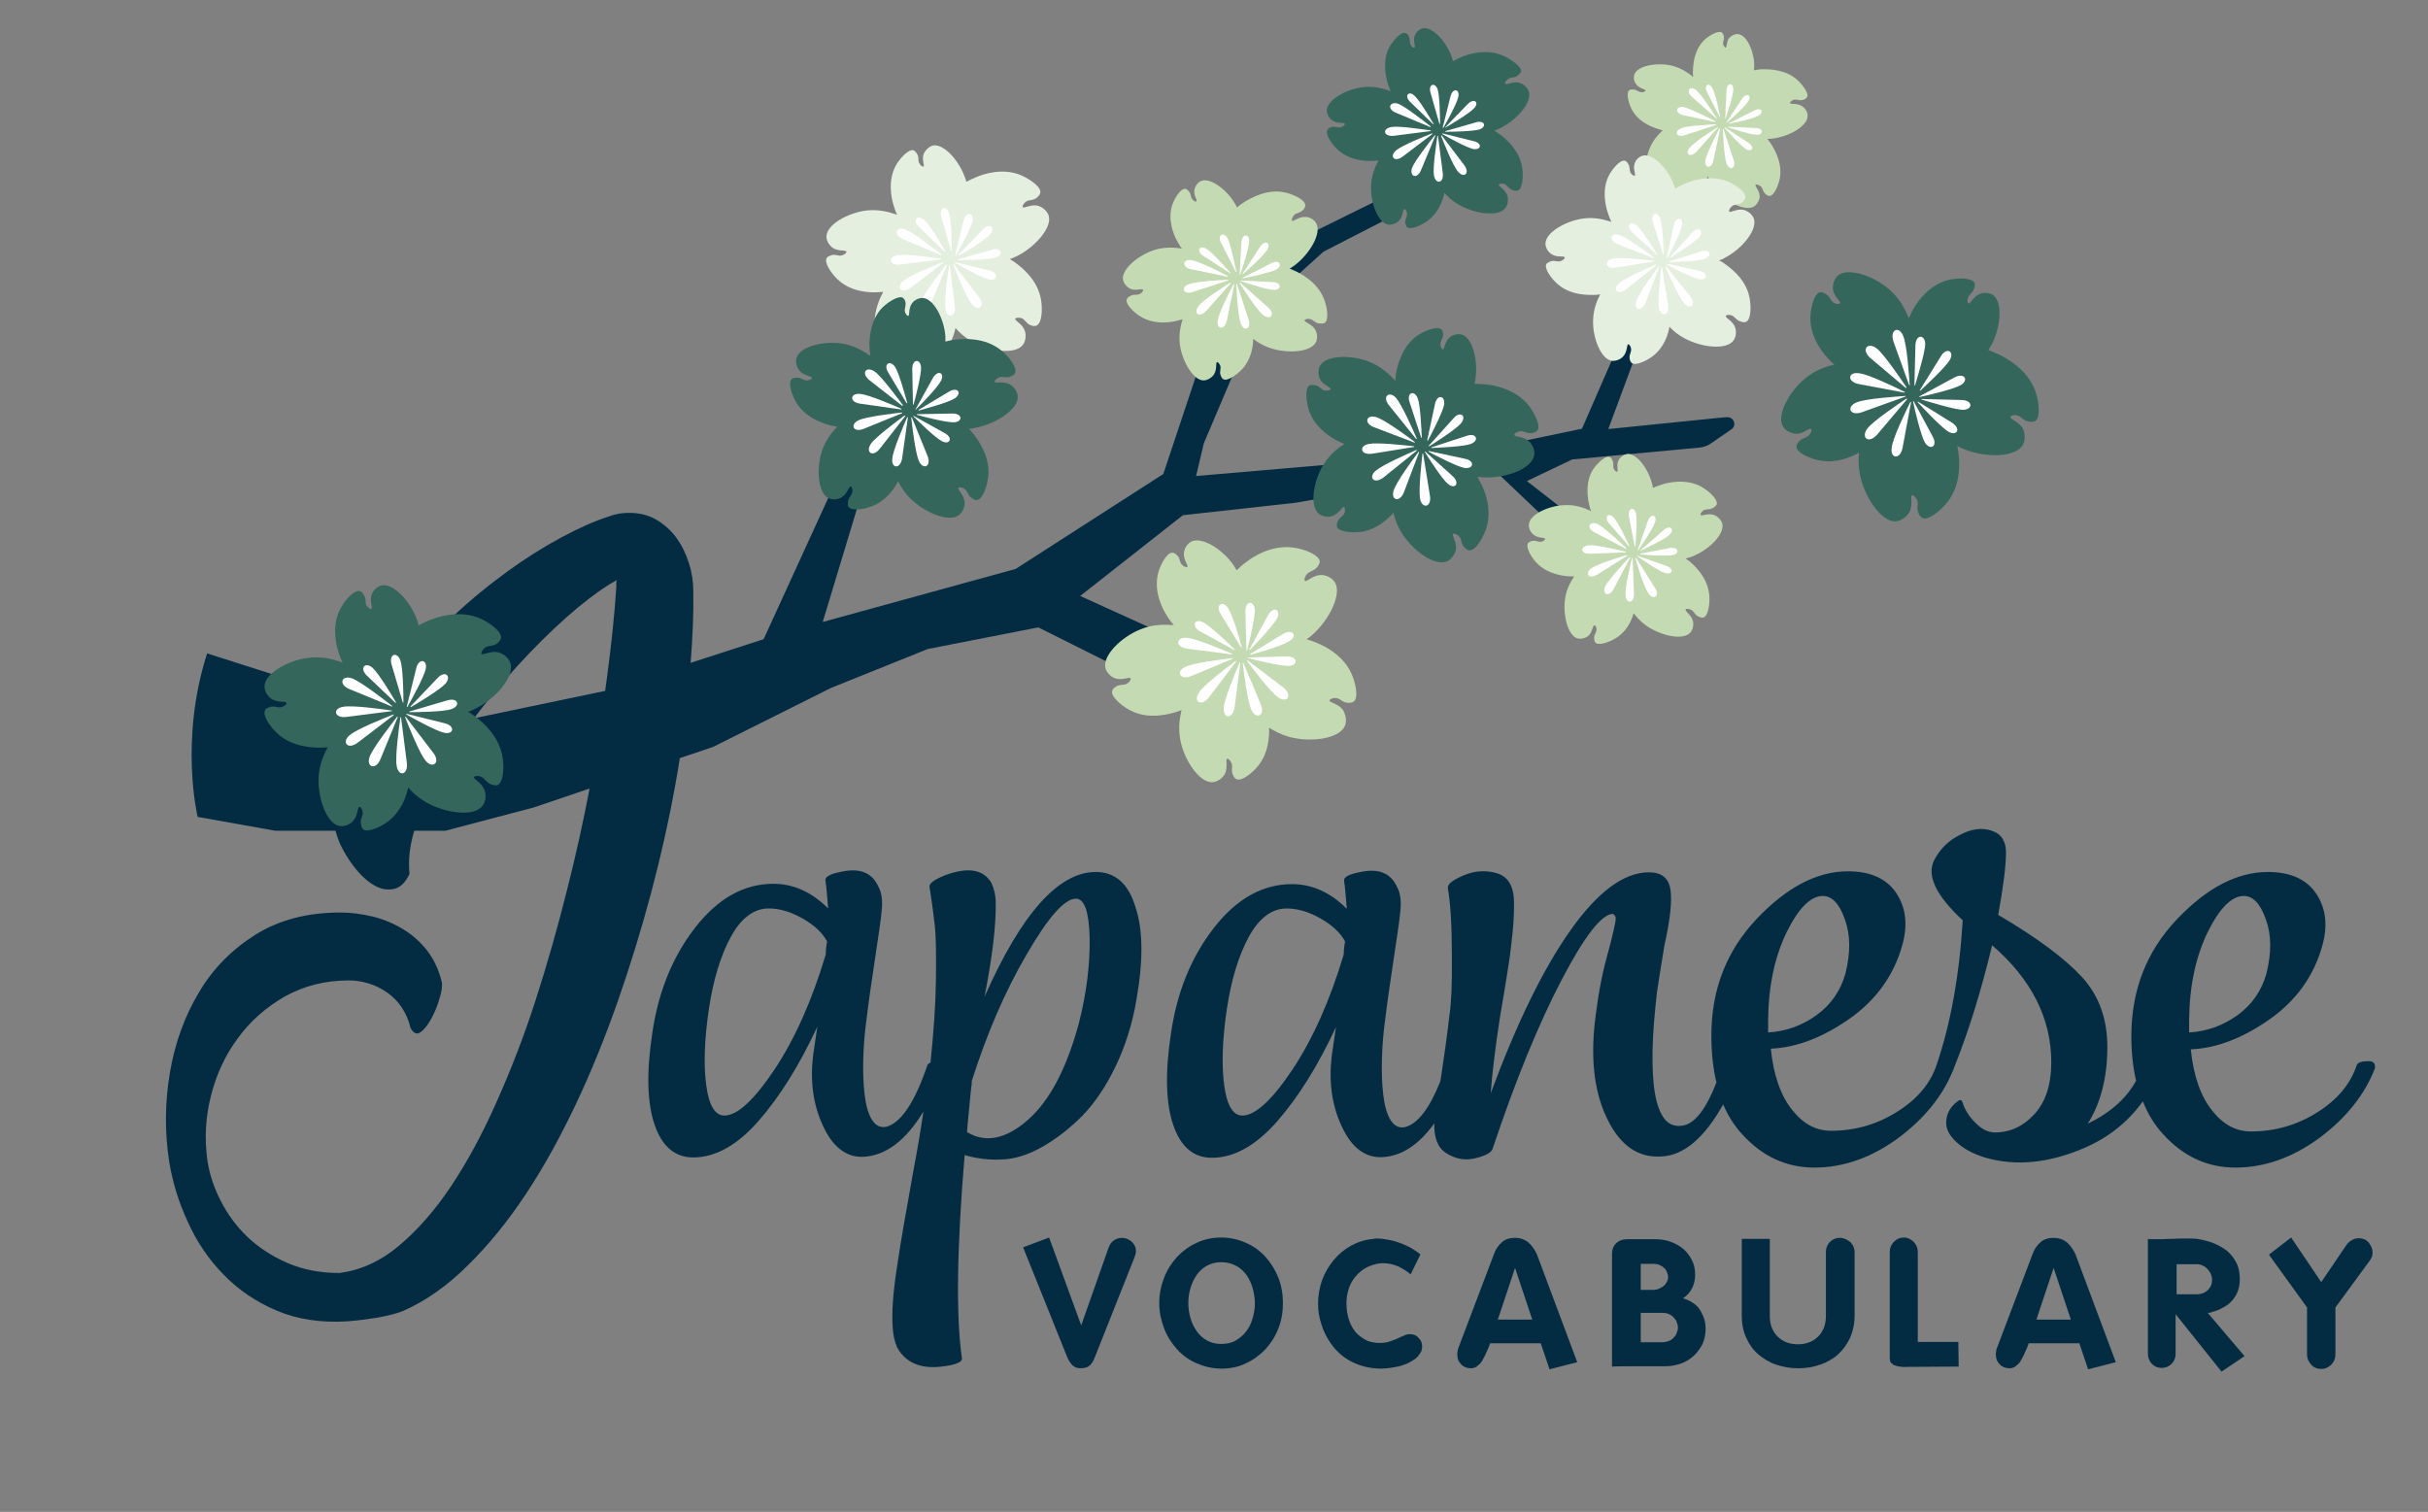
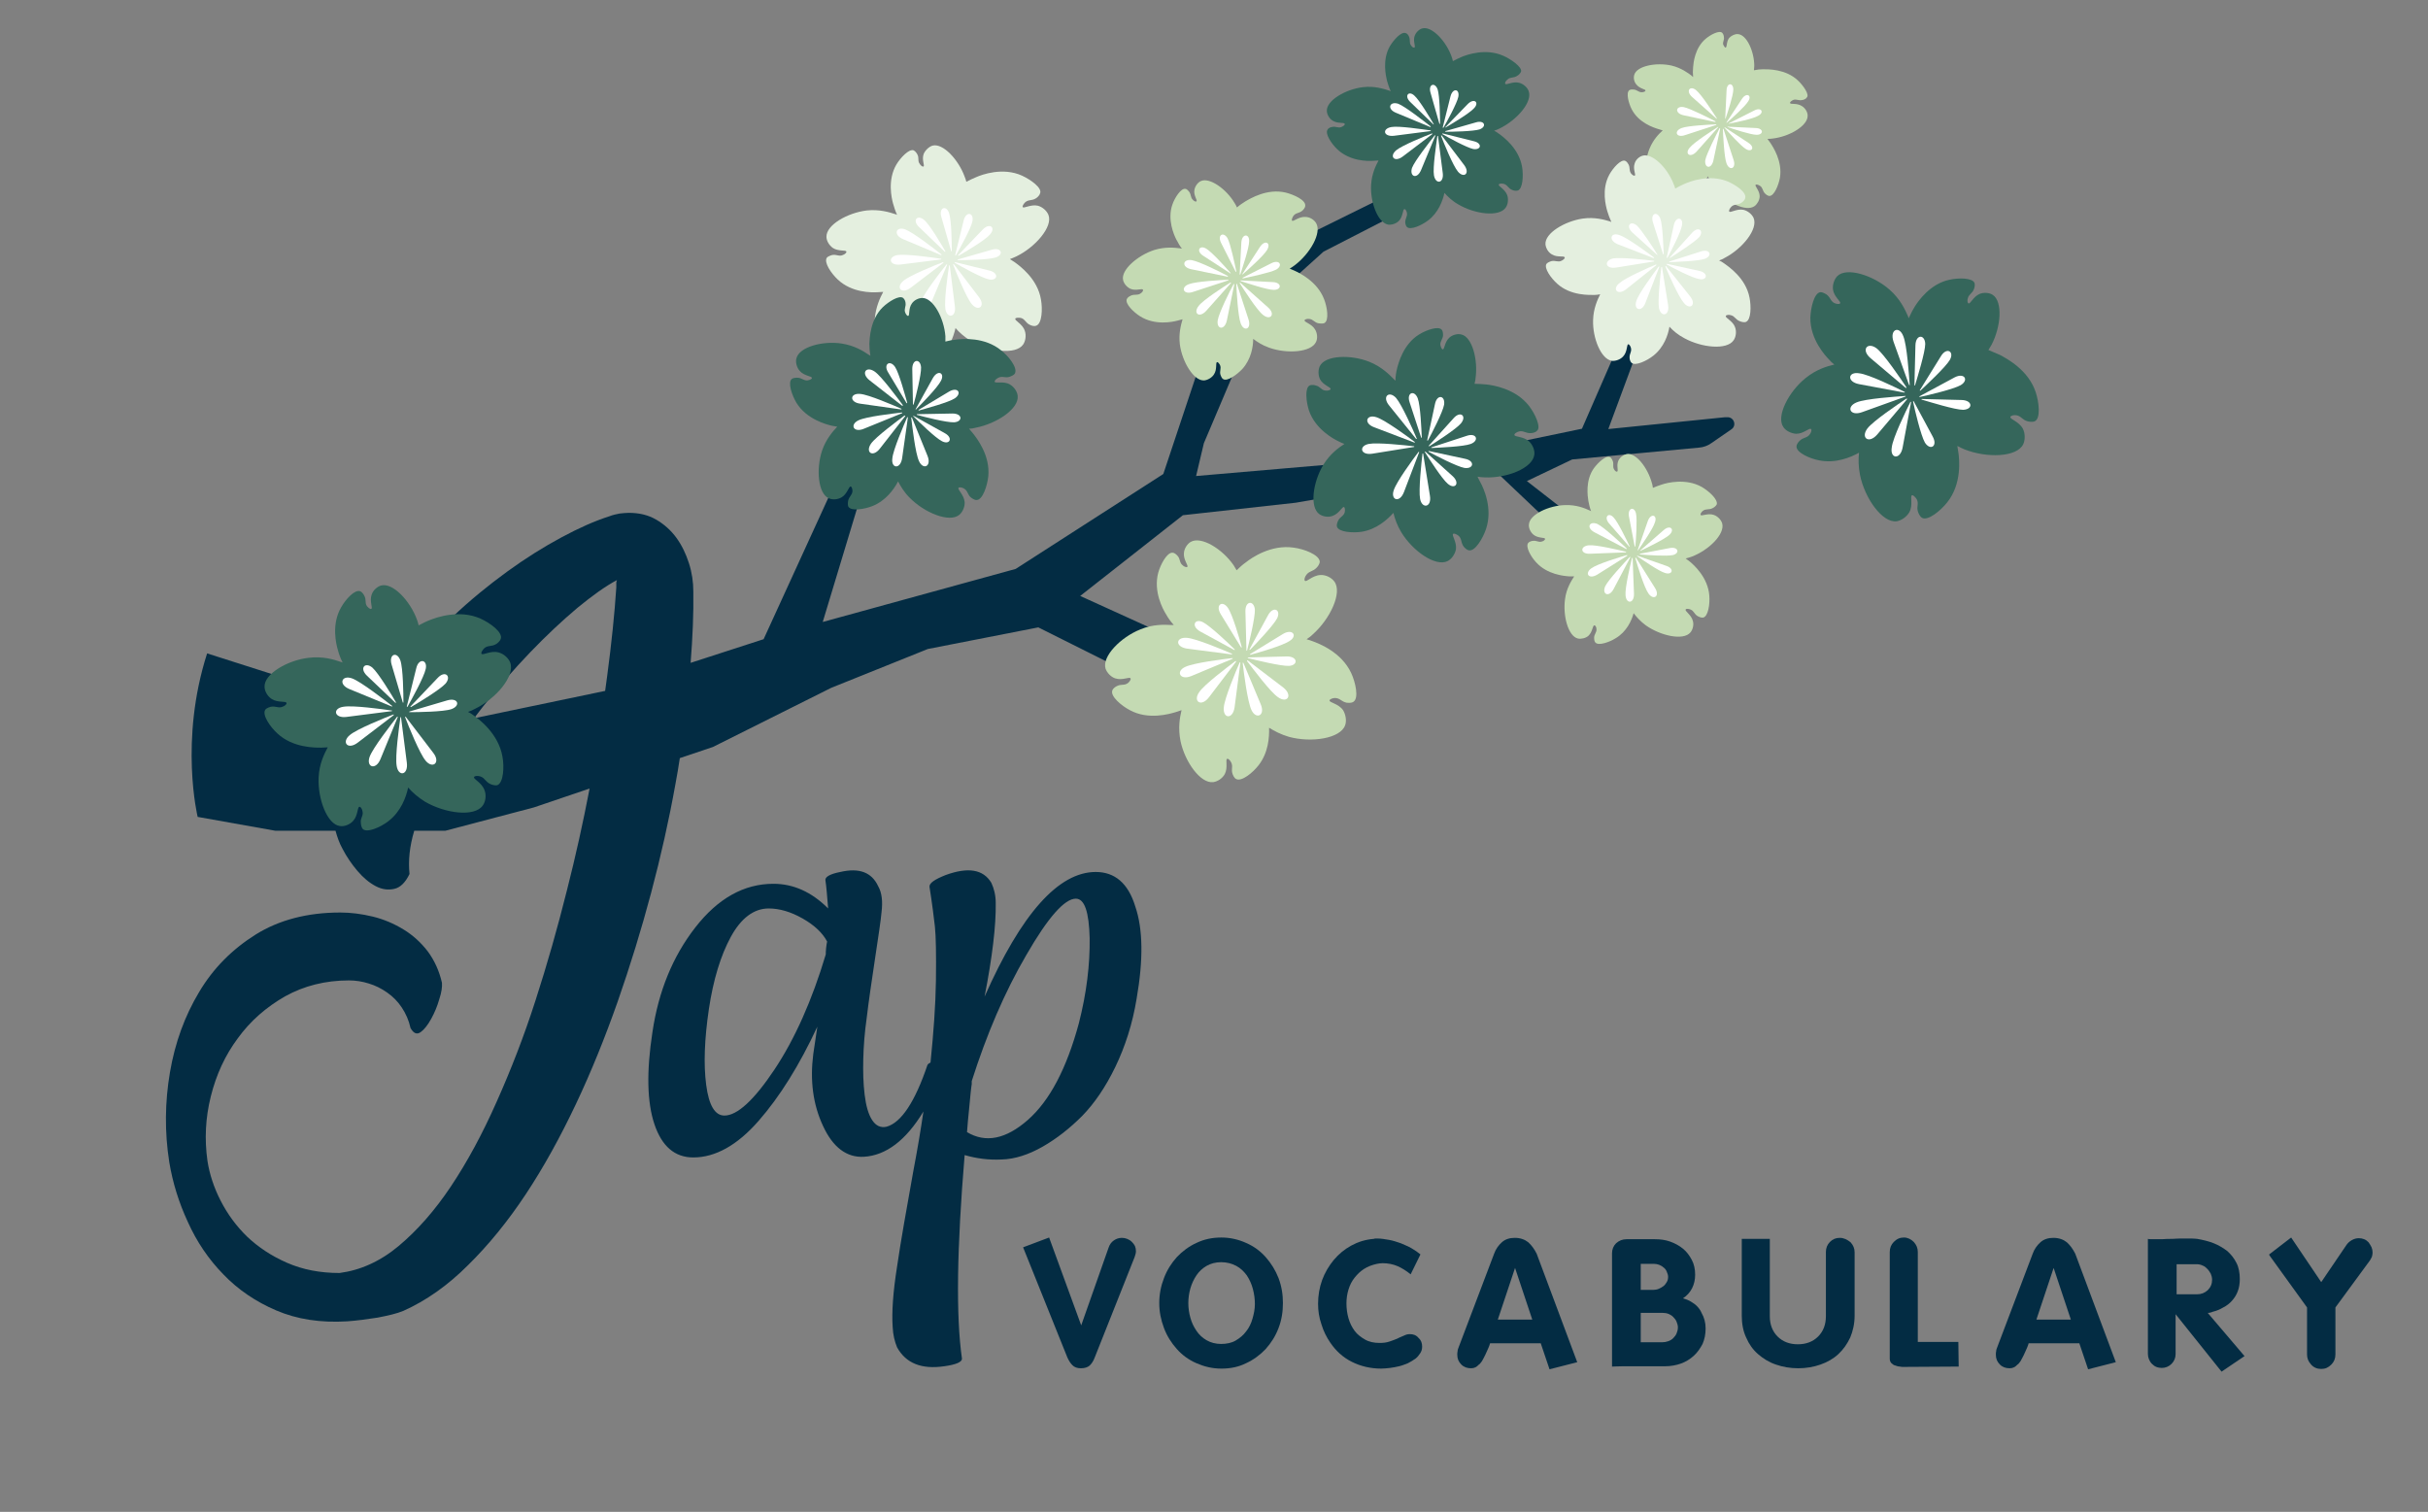
<svg xmlns="http://www.w3.org/2000/svg" version="1.1" id="Layer_1" x="0px" y="0px" viewBox="0 0 718.6 447.5" style="enable-background:new 0 0 718.6 447.5;" xml:space="preserve">
  <rect x="0" y="0" width="718.6" height="447.5" fill="#808080" stroke="none" />
  <style type="text/css">
	.st0{fill:#032C43;}
	.st1{fill:#F0F1E7;}
	.st2{fill:#27AE60;}
	.st3{fill:#FFFFFF;stroke:#D3D2D2;stroke-width:3;stroke-miterlimit:10;}
	.st4{fill:#BB1730;}
	.st5{fill:#C4DAB3;}
	.st6{fill:#35665B;}
	.st7{fill:#FFFFFF;}
	.st8{fill:none;stroke:#35665B;stroke-width:2;stroke-miterlimit:10;}
	.st9{fill:#E4EFDF;}
</style>
  <g>
    <path class="st0" d="M324.3,258.1c-11,0-22,12.3-32.9,36.9c2.3-11.8,3.4-21,3.3-27.7c0-2.3-0.5-4.3-1.3-6c-2.4-4-6.9-4.7-13.5-2.3   c-3.3,1.3-4.9,2.4-4.8,3.5c0.8,5.1,1.3,9.1,1.6,11.8c0.3,2.8,0.4,8.1,0.3,16c-0.1,7.2-0.7,15.3-1.6,24.2c-0.4,0.2-0.7,0.4-0.9,0.7   c-3.7,11-7.8,17.1-12.1,18.3c-1.8,0.4-3.2-0.3-4.3-2c-1.1-1.7-1.8-4.2-2.2-7.5s-0.5-6.8-0.4-10.6c0.1-3.8,0.4-7.8,1-12   c0.6-5.1,1.5-11.1,2.5-17.8c1-6.7,1.7-11.2,1.9-13.6c0.4-3.2,0.1-5.8-1-7.7c-1.9-4.1-5.6-5.5-11.2-4.2c-3.1,0.6-4.6,1.5-4.4,2.5   c0.3,1.9,0.5,4.7,0.8,8.3c-4.9-4.9-10.3-7.3-16.2-7.3c-8.7,0-16.4,4.3-23.1,12.9c-6.7,8.6-10.9,18.9-12.7,31   c-1.8,11.7-1.6,20.8,0.6,27.3c2.2,6.5,6,9.8,11.5,9.8c6.5,0,13-3.6,19.3-10.8c6.3-7.2,12.1-16.5,17.4-27.9l-1.2,8.1   c-1,7.8-0.1,14.9,2.9,21.3c2.9,6.3,7,9.4,12.1,9.1c6.5-0.4,12.4-4.8,17.6-13.4c-0.8,5.5-1.8,11.4-3,17.7c-2,11.2-3.7,20.6-4.8,28.2   c-1.2,7.6-1.6,13.5-1.3,17.9c0.1,2.3,0.6,4.3,1.3,6c2.6,4.7,7.2,6.6,14,5.6c3.6-0.5,5.3-1.3,5.2-2.3c-1.8-12.6-1.5-32.6,0.8-60.2   c3.5,1,7.1,1.5,11,1.3c3.8-0.1,7.9-1.4,12.1-3.8c4.2-2.4,8.1-5.5,11.7-9.1c3.6-3.7,6.9-8.5,9.8-14.5c2.9-6,5.1-12.8,6.3-20.2   c2-11.5,1.9-20.6-0.4-27.3C333.9,261.4,329.9,258.1,324.3,258.1z M244.5,280.6c-0.1,0.9-0.1,1.5-0.1,1.9   c-4.1,13.7-9.2,25.1-15.2,34.1c-6,9-11,13.6-14.8,13.6c-2.8,0-4.6-3-5.4-9.1c-0.8-6.1-0.5-13.6,0.8-22.4c1.3-8.7,3.5-15.9,6.5-21.4   s6.8-8.4,11.2-8.4c3.2,0,6.6,1,10.1,3c3.5,2,5.9,4.3,7.2,6.8C244.7,279.1,244.6,279.7,244.5,280.6z M319.3,302.9   c-3.6,13.3-8.6,22.9-15.1,28.6c-6.5,5.7-12.5,6.9-18,3.6c0.1-1.9,0.4-4.5,0.7-7.7c0.3-3.2,0.5-5.4,0.7-6.5V320   c4.4-13.8,9.7-26.3,16.2-37.4c6.4-11.1,11.3-16.6,14.6-16.6c2.6,0,3.9,3.9,4.1,11.7C322.6,285.5,321.6,293.9,319.3,302.9z" />
-     <path class="st0" d="M701,314.1c-2.1,0-3.2,0.4-3.5,1.2c-1.8,5.5-5.7,10.2-11.6,13.9c-6,3.8-12.5,5.7-19.7,5.7   c-4.4,0-8.2-2-11.5-6.2c-3.3-4.1-5.5-10.1-6.3-18.1c7.4-0.3,15.2-3.2,23.2-8.8c8-5.6,13.2-12.9,15.7-21.8c1.7-6,1.1-11.2-1.8-15.5   c-2.9-4.3-7.7-6.4-14.3-6.4c-9.1,0-18.1,4.7-27,14.1c-8.9,9.4-13.4,20.9-13.4,34.5c0,4.9,0.5,9.3,1.4,13.2   c-2.9,5.3-7.7,9.5-14.3,12.7c3.8-6,5.8-13.6,5.8-22.7c0-8.3-2.5-15.3-7.6-20.8c-5.1-5.5-13.3-11.6-24.7-18.3   c1.5-8.3,2.3-14.5,2.3-18.5c0-3.3-1.4-5.5-4.2-6.4c-2.8-1-6-0.6-9.4,1.2c-3.5,1.7-6,4.3-7.7,7.6c-2.2,4.5,0.6,10.4,8.5,17.7   c-1,16.4-3.6,30.6-7.7,42.7c0,0,0,0,0,0c-1.8,5.5-5.7,10.2-11.6,13.9c-6,3.8-12.5,5.7-19.7,5.7c-4.4,0-8.2-2-11.5-6.2   c-3.3-4.1-5.5-10.1-6.3-18.1c7.4-0.3,15.2-3.2,23.2-8.8c8-5.6,13.2-12.9,15.7-21.8c1.7-6,1.1-11.2-1.8-15.5   c-2.9-4.3-7.7-6.4-14.3-6.4c-9.1,0-18.1,4.7-27,14.1c-8.9,9.4-13.4,20.9-13.4,34.5c0,5.1,0.5,9.7,1.5,13.9   c-3,7.7-6.2,11.9-9.6,12.7c-2.3,0.5-4.2-0.1-5.6-1.7c-1.4-1.7-2.4-4.3-3-7.8c-0.6-3.5-0.8-7.8-0.7-12.9c0.1-5.1,0.6-10.7,1.3-17   c0.3-1.7,0.5-3.4,0.8-5.2c0.3-1.8,0.5-3.2,0.7-4.3c0.2-1.1,0.4-2.5,0.7-4.3c1.7-7.6,2.3-13.1,1.8-16.5c-0.5-3.5-2.6-5.2-6.4-5.2   c-7.4,0-15.2,5.8-23.3,17.3c-8.1,11.5-15.9,27.6-23.5,48.1c0.4-5.6,1.3-13.1,2.7-22.3c0.4-2.2,0.9-5.2,1.5-8.9   c0.6-3.8,1.1-6.8,1.4-8.9c0.3-2.2,0.6-4.8,0.9-7.8c0.3-3,0.4-5.8,0.4-8.4c0-4.9-1.7-7.8-5-8.8c-3.3-1-6.6-0.8-9.9,0.6   c-3.3,1.4-4.8,2.6-4.7,3.7c0.8,4.6,1.2,11.3,1.2,19.9c0.1,8.7-0.2,14.5-0.7,17.6c-0.6,5.3-1.4,11.2-2.4,17.8   c-0.1,0.7-0.2,1.3-0.3,1.9c-3.2,8.1-6.7,12.6-10.4,13.6c-1.8,0.4-3.2-0.3-4.3-2c-1.1-1.7-1.8-4.2-2.2-7.5s-0.5-6.8-0.4-10.6   c0.1-3.8,0.4-7.8,1-12c0.6-5.1,1.5-11.1,2.5-17.8c1-6.7,1.7-11.2,1.9-13.6c0.4-3.2,0.1-5.8-1-7.7c-1.9-4.1-5.6-5.5-11.2-4.2   c-3.1,0.6-4.6,1.5-4.4,2.5c0.3,1.9,0.5,4.7,0.8,8.3c-4.9-4.9-10.3-7.3-16.2-7.3c-8.7,0-16.4,4.3-23.1,12.9   c-6.7,8.6-10.9,18.9-12.7,31c-1.8,11.7-1.6,20.8,0.6,27.3c2.2,6.5,6,9.8,11.5,9.8c6.5,0,13-3.6,19.3-10.8   c6.3-7.2,12.1-16.5,17.4-27.9l-1.2,8.1c-1,7.8-0.1,14.9,2.9,21.3c2.9,6.3,7,9.4,12.1,9.1c5.6-0.3,10.7-3.6,15.3-10   c-0.1,4.3,1,7.2,3.5,8.8c2.8,1.8,5.7,2.3,8.8,1.5s4.7-1.7,5-2.9c6.8-20.3,13.6-36.9,20.4-49.9c6.8-13,11.9-19.5,15.2-19.5   c0.5,0.4,0.8,0.8,0.8,1.3c0,0.5-0.2,1.8-0.7,3.9c-0.5,2.1-1,4.2-1.6,6.3c-0.6,2.1-1.3,4.8-2,8.3c-0.7,3.5-1.2,6.8-1.6,10   c-1.7,12.4-0.6,22.7,3.3,30.7c3.8,8,9.2,11.8,16.2,11.3c6.5-0.3,12.6-5.4,18.2-15.4c1.4,3.3,3.2,6.2,5.5,8.7c6,6.7,13.2,10,21.5,10   c8.7,0,17-3,24.9-8.8c7.6-5.7,13-12.3,16.1-19.9c0.1-0.2,0.2-0.4,0.3-0.7c0,0,0,0,0-0.1c0,0,0,0,0,0c4.4-10.9,8.1-23,11.3-36.3   c11.7,10.1,17.5,21.7,17.5,34.6c0,6.7-1.7,11.8-5,15.4c-3.3,3.6-7.2,5.4-11.7,5.4c-1.9,0-3.8-0.9-5.7-2.8c-1.9-1.9-3.2-3.9-3.9-6.2   c-0.3-0.8-0.8-0.8-1.7,0c-2.1,1.7-3.1,3.7-3.1,6.2c0,1.9,1,3.8,3.1,5.7c2,1.9,4.8,3.4,8.3,4.5c9.2,2.7,19.1,1.7,29.7-2.9   c7.1-3.1,12.8-7.7,17.1-13.7c1.5,3.7,3.4,6.9,5.9,9.6c6,6.7,13.2,10,21.5,10c8.7,0,17-3,24.9-8.8c7.9-5.9,13.4-12.8,16.4-20.6   C703,314.7,702.5,314.1,701,314.1z M397.8,280.6c-0.1,0.9-0.1,1.5-0.1,1.9c-4.1,13.7-9.2,25.1-15.2,34.1c-6,9-11,13.6-14.8,13.6   c-2.8,0-4.6-3-5.4-9.1c-0.8-6.1-0.5-13.6,0.8-22.4c1.3-8.7,3.5-15.9,6.5-21.4s6.8-8.4,11.2-8.4c3.2,0,6.6,1,10.1,3   c3.5,2,5.9,4.3,7.2,6.8C398,279.1,397.9,279.7,397.8,280.6z M523.3,302c0.1-10.3,2-18.9,5.5-26.1c3.5-7.1,7.1-10.7,10.7-10.7   c2.7,0,4.9,2.3,6.5,6.9c1.7,4.6,1.7,9.9,0.2,16c-1.4,5.1-4.3,9.3-8.6,12.4c-4.3,3.1-9.1,4.8-14.3,5.1V302z M647.9,302   c0.1-10.3,2-18.9,5.5-26.1c3.5-7.1,7.1-10.7,10.7-10.7c2.7,0,4.9,2.3,6.5,6.9c1.7,4.6,1.7,9.9,0.2,16c-1.4,5.1-4.3,9.3-8.6,12.4   c-4.3,3.1-9.1,4.8-14.3,5.1V302z" />
    <path class="st0" d="M319.7,176.4l30.4-23.9l33.4-3.7l58.3-10.1l27.6,26.2l1.4-7.8l-18.9-14.7l13.4-6.4l37.5-3.5   c1.4-0.1,2.7-0.6,3.8-1.4l5.8-4c1.7-1.1,0.8-3.7-1.2-3.6l-0.7,0l-34.5,3.5l28.1-75.8l-12.9,23l-23,52.7l-34.1,7.1l-80.1,6.9   l2.3-9.7l17-40.1l18.4-16.6l21.6-11.1l15.7-24.9l-17.5,18.9l-33.6,16.6l-18.4,20.7l-15.2,45.6l-43.7,28.1l-57.1,15.7l29.5-97.6   l-47,102.7l-21.6,7c0.6-7.6,0.9-14.6,0.8-21.1c0-2.8-0.4-5.6-1.3-8.4c-0.9-2.8-2.1-5.3-3.7-7.5c-1.6-2.2-3.6-4-6-5.4   c-2.4-1.4-5.1-2-8.1-2c-0.8,0-1.7,0.1-2.7,0.2c-1,0.2-2,0.4-3,0.8c-4.4,1.4-9.1,3.5-14.3,6.3c-5.2,2.8-10.5,6.1-16,10.1   s-10.9,8.4-16.3,13.5c-5.4,5.1-10.4,10.5-14.9,16.4c-2.6,3.3-5,6.8-7.2,10.4l-50.4-16.1c-8.3,25.8-2.8,48.4-2.8,48.4l23,4.1h17.8   c0.5,1.8,1.1,3.6,2.1,5.4c1.2,2.3,2.7,4.5,4.4,6.5c1.7,2,3.5,3.5,5.4,4.5c1.9,1,3.7,1.2,5.5,0.8c1.8-0.4,3.3-1.9,4.5-4.4   c-0.4-3.9,0-8.1,1.4-12.8h9.2l26.2-6.9l16.5-5.6c-1.9,9.9-4.1,19.9-6.7,30.1c-2.8,11.2-5.9,22.1-9.3,32.6   c-3.4,10.6-7.3,20.6-11.5,30c-4.2,9.5-8.7,17.8-13.5,25c-4.8,7.2-10,13.1-15.5,17.7c-5.5,4.6-11.4,7.2-17.5,8c-5.8,0-10.9-1-15.5-3   c-4.6-2-8.5-4.6-11.8-7.7c-3.3-3.2-5.9-6.8-7.9-10.7s-3.3-7.9-3.9-11.8c-0.9-6.4-0.6-12.7,1-19.1c1.6-6.4,4.2-12.1,8-17.2   c3.7-5.1,8.4-9.2,14-12.4c5.6-3.1,11.9-4.7,18.9-4.7c1.9,0,3.9,0.3,5.8,0.9c2,0.6,3.8,1.5,5.5,2.7c1.7,1.2,3.1,2.6,4.3,4.4   c1.2,1.8,2.1,3.8,2.6,6.1c0.9,1.6,1.9,2,3,1.2c1.1-0.8,2.1-2.1,3.1-3.9c1-1.8,1.8-3.7,2.4-5.8c0.7-2.1,0.9-3.7,0.8-4.9   c-0.8-3.5-2.2-6.6-4.2-9.3c-2-2.6-4.4-4.8-7.2-6.5c-2.8-1.7-5.8-3-9.1-3.8c-3.3-0.8-6.5-1.2-9.6-1.2c-9.7,0-18.1,2.2-25,6.5   c-7,4.4-12.6,10-16.8,17.1c-4.2,7-7.1,14.9-8.6,23.7s-1.6,17.7-0.2,26.6c1,6,2.8,11.9,5.5,17.7c2.6,5.8,6.1,11,10.5,15.5   c4.3,4.5,9.6,8.1,15.7,10.7c6.1,2.6,13.1,3.7,21,3.2c2.8-0.2,5.8-0.6,9-1.1c3.1-0.6,5.7-1.2,7.6-2c6.7-3,13.1-7.5,19.1-13.5   c6.1-6,11.8-13,17.1-21c5.3-8,10.2-16.9,14.8-26.6c4.6-9.7,8.7-19.9,12.4-30.4c3.7-10.6,7-21.3,9.9-32.2   c2.9-10.9,5.3-21.6,7.2-32.2c0.5-2.6,0.9-5.1,1.3-7.7l9.8-3.3l35-17.5l28.6-11.5l32.7-6.4l32.2,16.1l19.8-7.4L319.7,176.4z    M140.3,212.6c0.9-1.1,1.7-2.3,2.6-3.4c4.6-5.8,9.2-11.1,14-16.1c4.8-5,9.4-9.3,13.9-13.1c4.5-3.7,8.4-6.5,11.8-8.3   c-0.1,0.2-0.2,0.5-0.2,0.8v1.4c-0.5,7.7-1.4,16.4-2.7,26.2c-0.2,1.4-0.4,2.9-0.6,4.4L140.3,212.6z" />
    <path class="st0" d="M335,367.6c-0.4-0.4-0.9-0.7-1.4-0.9s-1-0.3-1.6-0.3c-0.9,0-1.7,0.3-2.4,0.8c-0.7,0.5-1.2,1.2-1.5,2.1l-8.1,23   l-9.5-26l-7.7,2.9l13.1,32.6c0.4,0.9,0.9,1.7,1.5,2.3s1.4,0.9,2.5,0.9c1.2,0,2-0.3,2.6-0.8c0.6-0.6,1.1-1.3,1.5-2.4l11.8-29.7   c0.2-0.6,0.4-1.2,0.4-1.7c0-0.6-0.1-1.1-0.3-1.6C335.7,368.4,335.4,368,335,367.6z" />
    <path class="st0" d="M374.6,372.1c-1.6-1.8-3.5-3.2-5.8-4.2c-2.2-1-4.7-1.6-7.3-1.6c-2.7,0-5.1,0.5-7.4,1.6c-2.2,1-4.2,2.5-5.8,4.2   c-1.6,1.8-2.9,3.8-3.8,6.2c-0.9,2.3-1.4,4.8-1.4,7.4c0,2.6,0.5,5,1.4,7.4s2.2,4.4,3.8,6.2c1.6,1.8,3.5,3.2,5.8,4.2s4.7,1.6,7.4,1.6   c2.7,0,5.1-0.5,7.3-1.6c2.2-1,4.2-2.5,5.8-4.2c1.6-1.8,2.9-3.8,3.8-6.2c0.9-2.3,1.3-4.8,1.3-7.4s-0.4-5-1.3-7.4   C377.5,376,376.2,373.9,374.6,372.1z M370.7,390.3c-0.4,1.4-1,2.7-1.9,3.8c-0.8,1.1-1.9,2-3.1,2.7c-1.2,0.7-2.7,1-4.3,1   s-3.1-0.4-4.3-1.1c-1.2-0.7-2.2-1.6-3-2.8c-0.8-1.2-1.4-2.4-1.8-3.9c-0.4-1.4-0.6-2.9-0.6-4.3s0.2-2.9,0.6-4.3   c0.4-1.4,1-2.7,1.8-3.9c0.8-1.2,1.8-2.1,3-2.8c1.2-0.7,2.7-1.1,4.3-1.1c1.7,0,3.2,0.4,4.5,1.1c1.3,0.7,2.3,1.7,3.1,2.8   c0.8,1.2,1.4,2.5,1.8,4c0.4,1.5,0.6,3,0.6,4.5S371.1,388.9,370.7,390.3z" />
    <path class="st0" d="M417.3,394.9c-0.6,0-1.1,0.1-1.7,0.4c-0.6,0.3-1.3,0.5-2,0.9c-0.7,0.3-1.5,0.6-2.4,0.9s-1.8,0.4-2.9,0.4   c-1.6,0-3.1-0.3-4.3-1c-1.2-0.7-2.3-1.5-3.1-2.6c-0.8-1.1-1.4-2.3-1.8-3.7c-0.4-1.4-0.6-2.9-0.6-4.4c0-1.4,0.2-2.8,0.6-4.1   s1-2.5,1.8-3.5c0.8-1,1.7-1.9,2.8-2.6s2.4-1.2,3.8-1.5c0.5-0.1,1.1-0.2,1.7-0.2c1.6,0,3.1,0.3,4.5,0.9c1.3,0.6,2.6,1.4,3.8,2.4   l2.9-5.9c-0.7-0.6-1.6-1.2-2.6-1.8c-1-0.6-2.1-1-3.2-1.5c-1.2-0.4-2.3-0.8-3.5-1c-1.2-0.2-2.3-0.4-3.3-0.4c-0.2,0-0.4,0-0.6,0   c-0.2,0-0.4,0-0.6,0.1c-2.5,0.2-4.7,0.9-6.7,2c-2,1.1-3.7,2.5-5.2,4.3c-1.4,1.7-2.6,3.7-3.4,5.9c-0.8,2.2-1.2,4.6-1.2,7   c0,2.1,0.3,4.1,1,6.1c0.6,2,1.5,3.8,2.6,5.4c1.7,2.5,3.8,4.4,6.4,5.7c2.6,1.3,5.5,2,8.7,2c0.8,0,1.7-0.1,2.6-0.2   c0.9-0.1,1.8-0.3,2.7-0.5c0.9-0.2,1.8-0.6,2.6-0.9c0.8-0.4,1.6-0.9,2.3-1.4c0.5-0.4,0.9-0.9,1.3-1.5c0.4-0.6,0.6-1.2,0.6-2   c0-1-0.3-1.9-1-2.5C419.2,395.2,418.3,394.9,417.3,394.9z" />
    <path class="st0" d="M452.3,367.7c-1-0.8-2.3-1.3-4-1.3c-1.5,0-2.8,0.4-3.8,1.3c-1,0.9-1.8,2-2.3,3.4l-10.5,27.7   c-0.1,0.3-0.3,0.7-0.3,1.1c-0.1,0.4-0.1,0.7-0.1,1.1c0,1.2,0.4,2.1,1.2,2.9c0.8,0.8,1.8,1.1,2.9,1.1c0.5,0,0.9-0.1,1.3-0.3   c0.4-0.2,0.7-0.5,1-0.8c0.2-0.1,0.5-0.4,0.9-1c0.3-0.6,0.7-1.2,1-1.9c0.3-0.7,0.6-1.3,0.9-2c0.3-0.6,0.4-1.1,0.5-1.4h15l2.6,7.7   l8.2-2.1l-12-32.1C454.1,369.7,453.3,368.6,452.3,367.7z M443.3,390.6l5.1-15.3l5.1,15.3H443.3z" />
    <path class="st0" d="M500.5,385.3c-0.3-0.2-0.7-0.4-1.2-0.6c-0.5-0.2-0.9-0.3-1.2-0.4c1.2-0.8,2.1-1.8,2.7-3c0.6-1.2,0.9-2.5,0.9-4   c0-1.6-0.3-3.1-1-4.4c-0.7-1.3-1.5-2.4-2.6-3.3c-1.1-0.9-2.4-1.6-3.8-2.1c-1.4-0.5-2.9-0.7-4.5-0.7h-8.4c-1.2,0-2.2,0.4-3.1,1.2   c-0.8,0.8-1.2,1.8-1.2,3v33.5c0.8,0,1.9-0.1,3.4-0.1s2.9,0,4.5,0s3.1,0,4.5,0c1.5,0,2.6,0,3.4,0c1.6,0,3.2-0.3,4.6-0.8   c1.4-0.5,2.7-1.3,3.8-2.3c1.1-1,1.9-2.2,2.6-3.5c0.6-1.4,0.9-2.9,0.9-4.6c0-1.7-0.4-3.2-1.2-4.6C503,387.2,501.9,386.1,500.5,385.3   z M485.6,374.1h4c0.5,0,1,0.1,1.5,0.3c0.5,0.2,1,0.5,1.3,0.8c0.4,0.3,0.7,0.7,0.9,1.2c0.2,0.5,0.4,1,0.4,1.5c0,0.6-0.1,1.1-0.4,1.6   c-0.3,0.5-0.6,0.9-1,1.2c-0.4,0.3-0.9,0.6-1.4,0.8c-0.5,0.2-1.1,0.3-1.6,0.3h-3.7V374.1z M496.2,394.7c-0.2,0.5-0.6,1-1,1.4   c-0.4,0.4-0.9,0.7-1.5,0.9c-0.6,0.2-1.1,0.3-1.7,0.3h-6.4v-8.7h6.5c0.6,0,1.2,0.1,1.7,0.3s1,0.5,1.4,0.9c0.4,0.4,0.8,0.9,1,1.4   s0.4,1.1,0.4,1.7C496.6,393.6,496.4,394.2,496.2,394.7z" />
    <path class="st0" d="M544.5,366.4c-1.2,0-2.1,0.4-2.9,1.2c-0.8,0.8-1.2,1.8-1.2,3v19c0,2.5-0.8,4.5-2.3,6c-1.5,1.5-3.5,2.3-6,2.3   c-2.5,0-4.5-0.8-6-2.3c-1.5-1.5-2.3-3.5-2.3-6v-22.9h-8.3v22.7c0,2.4,0.4,4.6,1.3,6.5c0.8,1.9,2,3.6,3.5,4.9s3.2,2.4,5.3,3.1   c2,0.7,4.2,1.1,6.6,1.1c2.4,0,4.6-0.4,6.6-1.1c2-0.7,3.8-1.7,5.3-3.1s2.6-3,3.5-4.9c0.8-1.9,1.3-4.1,1.3-6.5v-18.7   c0-1.2-0.4-2.1-1.2-3C546.7,366.9,545.7,366.4,544.5,366.4z" />
    <path class="st0" d="M567.6,397.2v-26.6c0-1.2-0.4-2.1-1.2-3c-0.8-0.8-1.8-1.3-2.9-1.3c-1.2,0-2.1,0.4-3,1.3   c-0.8,0.8-1.2,1.8-1.2,3v31.6c0,0.5,0.2,1,0.5,1.3c0.3,0.3,0.7,0.6,1.2,0.7c0.5,0.2,0.9,0.3,1.3,0.3c0.4,0.1,0.7,0.1,0.9,0.1   l16.5-0.1l-0.1-7.3H567.6z" />
    <path class="st0" d="M611.7,367.7c-1-0.8-2.3-1.3-4-1.3c-1.5,0-2.8,0.4-3.8,1.3c-1,0.9-1.8,2-2.3,3.4l-10.5,27.7   c-0.1,0.3-0.3,0.7-0.3,1.1c-0.1,0.4-0.1,0.7-0.1,1.1c0,1.2,0.4,2.1,1.2,2.9c0.8,0.8,1.8,1.1,2.9,1.1c0.5,0,0.9-0.1,1.3-0.3   c0.4-0.2,0.7-0.5,1-0.8c0.2-0.1,0.5-0.4,0.9-1c0.3-0.6,0.7-1.2,1-1.9c0.3-0.7,0.6-1.3,0.9-2c0.3-0.6,0.4-1.1,0.5-1.4h15l2.6,7.7   l8.2-2.1l-12-32.1C613.5,369.7,612.7,368.6,611.7,367.7z M602.7,390.6l5.1-15.3l5.1,15.3H602.7z" />
    <path class="st0" d="M654.2,388.5c0.2,0,0.4-0.1,0.6-0.2c1.2-0.3,2.2-0.7,3.2-1.3c1-0.5,1.9-1.2,2.6-2c0.7-0.8,1.3-1.7,1.7-2.8   c0.4-1,0.6-2.3,0.6-3.6c0-1.8-0.3-3.5-1-4.8c-0.7-1.4-1.6-2.5-2.7-3.5c-1.2-0.9-2.5-1.7-4-2.3c-1.5-0.6-3.2-1-4.9-1.3   c-0.3,0-0.8-0.1-1.6-0.1c-0.7,0-1.6,0-2.6,0c-1,0-2,0-3.1,0.1c-1.1,0-2.1,0-3.1,0.1c-1,0-1.9,0-2.6,0c-0.7,0-1.3,0-1.6-0.1v34   c0,0.6,0.1,1.1,0.3,1.6c0.2,0.5,0.5,1,0.9,1.4s0.8,0.7,1.3,0.9s1.1,0.3,1.6,0.3c1.1,0,2.1-0.4,2.9-1.2c0.8-0.8,1.2-1.8,1.2-2.9V389   l13.6,17l6.8-4.6l-10.9-12.8C653.8,388.6,654,388.6,654.2,388.5z M650.3,383.1h-6.1v-8.9h5.9c0.6,0,1.2,0.1,1.8,0.4   c0.6,0.2,1,0.6,1.4,1c0.4,0.4,0.7,0.9,1,1.4c0.2,0.5,0.4,1.1,0.4,1.8c0,1.2-0.4,2.2-1.3,3.1C652.5,382.7,651.5,383.1,650.3,383.1z" />
    <path class="st0" d="M701,367.7c-0.4-0.4-0.8-0.7-1.3-0.9c-0.5-0.2-1-0.3-1.6-0.3c-0.7,0-1.4,0.2-2.1,0.6s-1.2,0.9-1.6,1.5   l-7.4,10.9l-8.9-13.2l-6.5,5c0,0.1,0,0.2,0.1,0.3c0.1,0.1,0.1,0.2,0.2,0.3l10.9,15.1v13.9c0,1.2,0.4,2.1,1.2,3s1.8,1.3,3,1.3   c1.2,0,2.1-0.4,3-1.3c0.8-0.8,1.2-1.8,1.2-3v-13.9l10.2-13.9c0.2-0.3,0.4-0.7,0.6-1.1c0.1-0.4,0.2-0.8,0.2-1.2   c0-0.6-0.1-1.1-0.3-1.6C701.6,368.6,701.3,368.1,701,367.7z" />
  </g>
  <g>
    <path class="st6" d="M602.5,116.1c-2.2-6.7-8.7-10-10.5-11c-1.1-0.5-2.3-1-3.5-1.5c0.3-0.5,0.6-1,0.9-1.5   c2.8-5.3,3.4-12.8,0.4-14.8c-1-0.7-2.7-0.8-3.9-0.3c-1.9,0.8-2.7,3-3.3,2.8c-0.3-0.1-0.4-0.9-0.2-1.5c0.3-1.2,1.3-1.4,1.8-2.7   c0.1-0.2,0.4-1.1,0.2-1.8c-0.6-1.6-4.7-1.6-7.4-1c-5.8,1.2-9.3,6.4-10.2,7.8c-0.7,1.1-1.3,2.3-1.9,3.6c-0.1-0.3-0.2-0.5-0.2-0.6   c-0.9-2-2.3-5.1-5.5-7.9c-4.8-4.2-12.6-6.7-15.4-4c-0.9,0.9-1.5,2.6-1.3,4c0.3,2.2,2.5,3.6,2.1,4.1c-0.2,0.3-1.1,0.2-1.7-0.1   c-1.2-0.6-1.1-1.7-2.4-2.6c-0.2-0.1-1.1-0.7-1.8-0.6c-1.8,0.3-2.8,4.6-2.9,7.5c-0.1,6.4,4.4,11.3,5.7,12.6c0.4,0.5,0.9,0.9,1.4,1.3   c-2.1,0.5-5.3,1.4-8.5,4c-5,4-8.8,11.3-6.6,14.5c0.7,1.1,2.3,1.9,3.8,2c2.3,0,3.9-1.9,4.4-1.4c0.3,0.3,0,1.1-0.4,1.6   c-0.8,1.1-1.9,0.8-3,1.9c-0.2,0.2-0.9,0.9-0.9,1.7c0,1.8,4,3.6,6.9,4.1c4.7,0.9,9.1-0.9,11.6-2.3c-0.2,1.9-0.2,4.1,0.3,6.6   c1.4,6.9,6.6,14.2,10.8,13.7c1.4-0.2,3-1.3,3.8-2.7c1.2-2.2,0.1-4.8,0.8-5c0.4-0.1,1,0.6,1.4,1.2c0.7,1.3-0.2,2.3,0.4,3.8   c0.1,0.3,0.5,1.3,1.2,1.7c1.8,0.9,5.5-2.2,7.4-4.6c4.4-5.5,3.6-12.8,3.3-14.8c-0.1-0.6-0.2-1.3-0.3-1.9c0.6,0.3,1.3,0.7,2.1,1   c6.5,2.6,15.5,2.4,17.4-1.5c0.6-1.3,0.6-3.2-0.1-4.6c-1.2-2.2-3.9-2.8-3.7-3.5c0.1-0.4,1.1-0.6,1.7-0.5c1.5,0.2,1.8,1.4,3.4,1.8   c0.3,0.1,1.4,0.3,2.1,0C604,123.9,603.5,119.1,602.5,116.1z" />
    <g>
      <path class="st7" d="M572,129.2l-5.6-10.4c-0.1-0.1-0.2-0.1-0.2,0.1c0.5,2.4,2.3,10,3.5,12.1C571.3,133.5,573.6,132.1,572,129.2z" />
      <path class="st7" d="M560.4,101.1l4.6,12.8c0.1,0.2,0.3,0.1,0.2,0c-0.2-2.8-0.8-11.8-1.9-14.4C562.1,96.3,559.2,97.5,560.4,101.1z    " />
-       <path class="st7" d="M577.7,125.1l-10-6.2c-0.1-0.1-0.2,0.1-0.1,0.2c1.7,1.8,7,7.5,9.1,8.7C579.2,129.2,580.5,126.9,577.7,125.1z" />
      <path class="st7" d="M553.6,106l10.4,8.8c0.1,0.1,0.3,0,0.2-0.2c-1.6-2.4-6.6-9.8-8.8-11.5C552.7,101.1,550.7,103.5,553.6,106z" />
      <path class="st7" d="M580.6,118.4l-11.8-0.3c-0.1,0-0.2,0.2,0,0.2c2.4,0.7,9.8,3,12.2,3C584,121.2,583.9,118.5,580.6,118.4z" />
      <path class="st7" d="M550.2,113.7l13.4,2.5c0.2,0,0.2-0.2,0.1-0.2c-2.6-1.3-10.6-5.2-13.4-5.5C546.9,109.9,546.5,113,550.2,113.7z    " />
      <path class="st7" d="M578.5,111.7l-10.4,5.6c-0.1,0.1-0.1,0.2,0.1,0.2c2.4-0.5,10-2.3,12.1-3.5    C582.8,112.5,581.4,110.2,578.5,111.7z" />
      <path class="st7" d="M551.1,122l12.8-4.6c0.2-0.1,0.1-0.3,0-0.2c-2.8,0.2-11.8,0.8-14.4,1.9C546.3,120.4,547.5,123.3,551.1,122z" />
      <path class="st7" d="M574.4,105.5l-6.2,10c-0.1,0.1,0.1,0.2,0.2,0.1c1.8-1.7,7.5-7,8.7-9.1C578.5,104,576.1,102.6,574.4,105.5z" />
      <path class="st7" d="M555.6,128.6l8.8-10.4c0.1-0.1,0-0.3-0.2-0.2c-2.4,1.6-9.8,6.6-11.5,8.8C550.6,129.6,553.1,131.5,555.6,128.6    z" />
      <path class="st7" d="M566.9,102.2l-0.3,11.8c0,0.1,0.2,0.2,0.2,0c0.7-2.4,3-9.8,3-12.2C569.7,98.9,567,98.9,566.9,102.2z" />
      <path class="st7" d="M563.1,132.5l2.5-13.4c0-0.2-0.2-0.2-0.2-0.1c-1.3,2.6-5.2,10.6-5.5,13.4    C559.3,135.8,562.4,136.2,563.1,132.5z" />
    </g>
  </g>
  <g>
    <path class="st5" d="M532.1,23.8c-3.6-3.4-8.8-3.3-10.3-3.3c-0.9,0-1.8,0.1-2.7,0.3c0-0.4,0.1-0.8,0.1-1.3c0-4.2-2.2-9.2-4.8-9.4   c-0.9-0.1-1.9,0.4-2.6,1.1c-0.9,1.1-0.6,2.8-1.1,2.9c-0.2,0-0.5-0.5-0.7-0.9c-0.2-0.9,0.4-1.3,0.2-2.3c0-0.2-0.1-0.8-0.5-1.2   c-0.9-0.8-3.5,0.6-4.9,1.8c-3.2,2.7-3.6,7.1-3.7,8.4c-0.1,0.9-0.1,1.9,0,2.9c-0.2-0.1-0.3-0.2-0.3-0.3c-1.2-0.9-3.2-2.4-6.1-3.1   c-4.5-1-10.2,0.1-11,2.7c-0.3,0.9-0.1,2.1,0.6,2.9c1,1.3,2.8,1.4,2.7,1.8c0,0.3-0.6,0.5-1.1,0.5c-1,0-1.3-0.7-2.4-0.8   c-0.2,0-0.9-0.1-1.3,0.2c-1,0.8-0.2,3.8,0.7,5.6c2.1,4.1,6.6,5.5,7.9,5.9c0.4,0.1,0.9,0.3,1.3,0.4c-1.1,1-2.8,2.7-3.9,5.4   c-1.7,4.2-1.6,10,0.8,11.3c0.8,0.4,2.1,0.4,3-0.1c1.4-0.7,1.8-2.5,2.3-2.4c0.3,0.1,0.4,0.7,0.3,1.1c-0.1,1-0.9,1.2-1.2,2.2   c0,0.2-0.2,0.9,0,1.3c0.6,1.1,3.7,0.8,5.7,0.2c3.3-1,5.3-3.6,6.4-5.4c0.5,1.2,1.3,2.6,2.4,4c3.2,3.8,8.9,6.6,11.4,4.8   c0.8-0.6,1.5-1.8,1.5-2.9c0-1.7-1.5-3-1.2-3.4c0.2-0.2,0.8,0,1.3,0.3c0.9,0.6,0.7,1.5,1.5,2.3c0.1,0.1,0.7,0.7,1.3,0.7   c1.4,0,2.7-3.2,3.1-5.4c0.8-4.9-2.1-9.2-2.9-10.4c-0.3-0.4-0.5-0.7-0.8-1.1c0.5,0,1.1,0,1.6-0.1c5-0.6,10.4-3.8,10.3-6.8   c0-1-0.7-2.2-1.7-2.8c-1.5-1-3.4-0.4-3.5-0.9c-0.1-0.3,0.5-0.7,0.9-0.9c1-0.4,1.6,0.3,2.7,0c0.2,0,1-0.2,1.3-0.7   C535.7,28.1,533.7,25.3,532.1,23.8z" />
    <g>
      <path class="st7" d="M517.5,42.3l-7-4.6c-0.1-0.1-0.2,0-0.1,0.1c1.1,1.3,4.8,5.4,6.3,6.3C518.5,45.2,519.5,43.6,517.5,42.3z" />
      <path class="st7" d="M500.8,28.7l7.2,6.4c0.1,0.1,0.2,0,0.1-0.1c-1.1-1.7-4.5-7-6.1-8.3C500.2,25.2,498.8,26.9,500.8,28.7z" />
      <path class="st7" d="M519.7,37.9l-8.4-0.4c-0.1,0-0.1,0.1,0,0.1c1.7,0.6,6.9,2.3,8.6,2.3C522,39.9,522,38,519.7,37.9z" />
      <path class="st7" d="M498.2,34.1l9.4,2c0.1,0,0.2-0.1,0.1-0.2c-1.8-0.9-7.4-3.8-9.4-4.2C495.9,31.3,495.6,33.5,498.2,34.1z" />
      <path class="st7" d="M519.2,32.7l-7.5,3.8c-0.1,0-0.1,0.2,0,0.1c1.7-0.3,7.1-1.4,8.6-2.3C522.3,33.3,521.3,31.6,519.2,32.7z" />
      <path class="st7" d="M498.7,40l9.2-3c0.1,0,0.1-0.2,0-0.2c-2,0.1-8.4,0.4-10.2,1.1C495.3,38.8,496.1,40.9,498.7,40z" />
      <path class="st7" d="M515.6,29.2l-4.6,7c-0.1,0.1,0,0.2,0.1,0.1c1.3-1.1,5.4-4.8,6.3-6.3C518.6,28.2,516.9,27.3,515.6,29.2z" />
      <path class="st7" d="M502.1,44.9l6.4-7.2c0.1-0.1,0-0.2-0.1-0.1c-1.7,1.1-7,4.5-8.3,6.1C498.5,45.5,500.2,46.9,502.1,44.9z" />
      <path class="st7" d="M511,26.7l-0.4,8.4c0,0.1,0.1,0.1,0.1,0c0.6-1.7,2.3-6.9,2.3-8.6C513,24.4,511.1,24.4,511,26.7z" />
      <path class="st7" d="M507.1,47.5l2-9.4c0-0.1-0.1-0.2-0.2-0.1c-0.9,1.8-3.8,7.4-4.2,9.4C504.4,49.8,506.5,50.2,507.1,47.5z" />
-       <path class="st7" d="M505.2,27.2l3.8,7.5c0,0.1,0.2,0.1,0.1,0c-0.3-1.7-1.4-7.1-2.3-8.6C505.8,24.2,504.2,25.1,505.2,27.2z" />
      <path class="st7" d="M513.1,47.4l-3-9.2c0-0.1-0.2-0.1-0.2,0c0.1,2,0.4,8.4,1.1,10.2C511.9,50.7,513.9,49.9,513.1,47.4z" />
    </g>
  </g>
  <g>
    <path class="st9" d="M511.3,53.7c-5.4-2.2-11.1,0-12.7,0.7c-0.9,0.4-1.9,0.9-2.8,1.4c-0.1-0.5-0.3-0.9-0.5-1.4   c-1.8-4.7-6.3-9.2-9.2-8.3c-1,0.3-2,1.2-2.3,2.3c-0.6,1.7,0.5,3.4,0,3.6c-0.3,0.1-0.8-0.3-1.1-0.7c-0.6-0.9-0.2-1.6-0.7-2.6   c-0.1-0.2-0.5-0.9-1-1.1c-1.3-0.5-3.6,2.1-4.7,4.1c-2.4,4.4-1,9.4-0.6,10.8c0.3,1,0.7,2.1,1.2,3.2c-0.2-0.1-0.4-0.1-0.5-0.2   c-1.7-0.5-4.5-1.3-8-0.8c-5.3,0.8-11.2,4.3-11,7.6c0.1,1.1,0.8,2.4,1.9,3c1.6,1,3.6,0.3,3.8,0.9c0.1,0.3-0.5,0.8-1,1   c-1,0.5-1.7-0.2-3,0.1c-0.2,0.1-1,0.3-1.4,0.8c-0.8,1.3,1.4,4.3,3.2,5.9c4,3.6,9.6,3.3,11.1,3.3c0.5,0,1.1-0.1,1.6-0.2   c-0.8,1.6-2,4.2-2.1,7.6c-0.2,5.4,2.4,11.7,5.6,12.1c1.1,0.1,2.5-0.4,3.3-1.3c1.3-1.4,1-3.5,1.5-3.6c0.3,0,0.7,0.6,0.8,1.1   c0.3,1.1-0.5,1.7-0.4,2.9c0,0.2,0.1,1.1,0.6,1.5c1.1,1,4.5-0.6,6.4-2.1c3.2-2.5,4.4-6.2,4.8-8.6c1.1,1.2,2.5,2.4,4.4,3.4   c5.1,2.8,12.6,3.6,14.6,0.6c0.7-1,0.9-2.6,0.4-3.9c-0.7-1.9-3-2.7-2.7-3.3c0.1-0.3,0.9-0.4,1.5-0.2c1.2,0.3,1.3,1.3,2.7,1.8   c0.2,0.1,1.1,0.4,1.7,0.2c1.6-0.6,1.6-4.7,1.1-7.2c-1.1-5.8-6.2-9.2-7.6-10.2c-0.4-0.3-0.9-0.6-1.4-0.8c0.6-0.2,1.2-0.5,1.7-0.8   c5.2-2.7,9.9-8.5,8.5-11.8c-0.5-1.1-1.7-2.1-3-2.4c-2-0.4-3.9,1-4.2,0.5c-0.2-0.3,0.2-1,0.6-1.4c0.9-0.9,1.9-0.4,3-1.2   c0.2-0.1,1-0.7,1.1-1.3C517.1,57,513.7,54.7,511.3,53.7z" />
    <g>
      <path class="st7" d="M503,80.2l-9.6-2.1c-0.1,0-0.2,0.1-0.1,0.2c1.8,1,7.6,4,9.6,4.3C505.3,83.1,505.7,80.8,503,80.2z" />
      <path class="st7" d="M478.8,72.3l10.6,4.1c0.1,0,0.2-0.1,0.1-0.2c-1.9-1.4-7.9-5.9-10.2-6.6C476.7,68.6,475.9,71.1,478.8,72.3z" />
      <path class="st7" d="M503.5,74.4l-9.4,3c-0.1,0-0.1,0.2,0,0.2c2.1-0.1,8.5-0.3,10.5-1C506.9,75.7,506.1,73.6,503.5,74.4z" />
      <path class="st7" d="M478.3,79.2l11.2-1.8c0.1,0,0.1-0.2,0-0.2c-2.4-0.3-9.8-1.1-12.1-0.7C474.6,77.2,475.1,79.7,478.3,79.2z" />
      <path class="st7" d="M500.8,68.9l-6.6,7.3c-0.1,0.1,0,0.2,0.1,0.1c1.8-1.1,7.2-4.6,8.6-6.1C504.4,68.3,502.7,66.8,500.8,68.9z" />
      <path class="st7" d="M481.3,85.6l8.9-7.1c0.1-0.1,0-0.2-0.1-0.2c-2.2,0.9-9,3.9-10.8,5.5C477,85.6,478.8,87.6,481.3,85.6z" />
      <path class="st7" d="M495.4,66.6l-2.1,9.6c0,0.1,0.1,0.2,0.2,0.1c1-1.8,4-7.6,4.3-9.6C498.3,64.3,496,63.9,495.4,66.6z" />
      <path class="st7" d="M487,89.6l4.1-10.6c0-0.1-0.1-0.2-0.2-0.1c-1.4,1.9-5.9,7.9-6.6,10.2C483.4,91.7,485.9,92.6,487,89.6z" />
      <path class="st7" d="M489.2,65.8l3,9.4c0,0.1,0.2,0.1,0.2,0c-0.1-2.1-0.3-8.5-1-10.5C490.5,62.4,488.4,63.1,489.2,65.8z" />
      <path class="st7" d="M493.7,90.3l-1.8-11.2c0-0.1-0.2-0.1-0.2,0c-0.3,2.4-1.1,9.8-0.7,12.1C491.6,94,494.2,93.5,493.7,90.3z" />
      <path class="st7" d="M483.1,68.8l7.3,6.6c0.1,0.1,0.2,0,0.1-0.1c-1.1-1.8-4.6-7.2-6.1-8.6C482.5,65.2,481.1,66.9,483.1,68.8z" />
      <path class="st7" d="M500.2,87.7l-7.1-8.9c-0.1-0.1-0.2,0-0.2,0.1c0.9,2.2,3.9,9,5.5,10.8C500.2,91.9,502.2,90.2,500.2,87.7z" />
    </g>
  </g>
  <g>
    <path class="st5" d="M503.6,144.1c-4.7-2.6-10.2-1.2-11.7-0.7c-0.9,0.3-1.8,0.6-2.7,1c-0.1-0.4-0.1-0.9-0.3-1.4   c-1.2-4.5-4.7-9.1-7.5-8.6c-0.9,0.2-1.9,0.9-2.4,1.9c-0.7,1.5,0.1,3.1-0.4,3.3c-0.3,0.1-0.7-0.3-0.9-0.7c-0.5-0.8,0-1.5-0.4-2.5   c-0.1-0.2-0.3-0.8-0.8-1.1c-1.2-0.6-3.5,1.6-4.7,3.2c-2.7,3.7-1.9,8.5-1.7,9.8c0.2,1,0.4,2,0.8,3c-0.2-0.1-0.4-0.2-0.4-0.2   c-1.5-0.7-4-1.7-7.2-1.6c-4.9,0.1-10.7,2.8-10.8,5.8c-0.1,1,0.5,2.3,1.4,3c1.4,1.1,3.3,0.7,3.4,1.2c0,0.3-0.5,0.7-1,0.8   c-1,0.3-1.5-0.4-2.7-0.2c-0.2,0-1,0.2-1.3,0.6c-0.9,1.1,0.8,4.1,2.3,5.7c3.3,3.7,8.4,4.1,9.8,4.2c0.5,0,1,0,1.5,0   c-0.9,1.4-2.3,3.6-2.7,6.7c-0.7,4.9,0.9,11,3.8,11.7c1,0.2,2.3-0.1,3.1-0.8c1.3-1.2,1.2-3.1,1.8-3.1c0.3,0,0.6,0.6,0.6,1.1   c0.1,1-0.7,1.5-0.7,2.6c0,0.2,0,1,0.4,1.4c0.9,1,4.1-0.1,6-1.3c3.2-1.9,4.7-5.2,5.3-7.4c0.9,1.2,2,2.4,3.6,3.6   c4.4,3.1,11.1,4.6,13.2,2.1c0.7-0.8,1.1-2.3,0.7-3.5c-0.5-1.8-2.4-2.8-2.1-3.3c0.2-0.3,0.9-0.2,1.4,0c1.1,0.4,1.1,1.4,2.2,2   c0.2,0.1,0.9,0.5,1.6,0.4c1.5-0.4,2-4.1,1.8-6.5c-0.4-5.4-4.6-9.1-5.8-10.1c-0.4-0.3-0.8-0.6-1.2-0.9c0.5-0.1,1.1-0.3,1.7-0.5   c5.1-1.9,10-6.7,9.1-9.9c-0.3-1-1.3-2.1-2.5-2.5c-1.8-0.6-3.6,0.5-3.9,0c-0.1-0.3,0.3-0.9,0.7-1.2c0.9-0.7,1.7-0.2,2.9-0.8   c0.2-0.1,0.9-0.5,1.2-1.1C508.5,147.8,505.7,145.3,503.6,144.1z" />
    <g>
      <path class="st7" d="M493.2,167.5l-8.6-3c-0.1,0-0.2,0.1-0.1,0.1c1.6,1.1,6.5,4.5,8.3,5C495,170.3,495.6,168.3,493.2,167.5z" />
      <path class="st7" d="M472,157.6l9.3,4.9c0.1,0.1,0.2-0.1,0.1-0.2c-1.6-1.5-6.6-6.2-8.6-7.2C470.4,154.1,469.3,156.2,472,157.6z" />
      <path class="st7" d="M494.3,162.2l-8.9,1.7c-0.1,0-0.1,0.2,0,0.2c1.9,0.2,7.8,0.6,9.7,0.2C497.2,163.8,496.8,161.8,494.3,162.2z" />
      <path class="st7" d="M470.7,163.9l10.5-0.4c0.1,0,0.1-0.2,0-0.2c-2.1-0.5-8.8-2.1-11-1.9C467.5,161.7,467.7,164.1,470.7,163.9z" />
      <path class="st7" d="M492.4,156.9l-6.9,6c-0.1,0.1,0,0.2,0.1,0.1c1.7-0.8,7.1-3.4,8.5-4.7C495.8,156.7,494.3,155.2,492.4,156.9z" />
      <path class="st7" d="M472.7,170.1l8.9-5.6c0.1-0.1,0-0.2-0.1-0.2c-2.1,0.6-8.7,2.6-10.5,3.9C468.9,169.7,470.2,171.6,472.7,170.1z    " />
      <path class="st7" d="M487.7,154.2l-3,8.6c0,0.1,0.1,0.2,0.1,0.1c1.1-1.6,4.5-6.5,5-8.3C490.6,152.4,488.6,151.8,487.7,154.2z" />
      <path class="st7" d="M477.6,174.3l4.9-9.3c0.1-0.1-0.1-0.2-0.2-0.1c-1.5,1.6-6.2,6.6-7.2,8.6C474,175.9,476.2,177,477.6,174.3z" />
      <path class="st7" d="M482.1,152.8l1.7,8.9c0,0.1,0.2,0.1,0.2,0c0.2-1.9,0.6-7.8,0.2-9.7C483.7,149.8,481.7,150.3,482.1,152.8z" />
      <path class="st7" d="M483.6,175.7l-0.4-10.5c0-0.1-0.2-0.1-0.2,0c-0.5,2.1-2.1,8.8-1.9,11C481.3,178.9,483.7,178.7,483.6,175.7z" />
      <path class="st7" d="M476.2,154.9l6,6.9c0.1,0.1,0.2,0,0.1-0.1c-0.8-1.7-3.4-7.1-4.7-8.5C476.1,151.5,474.6,153,476.2,154.9z" />
      <path class="st7" d="M489.8,174l-5.6-8.9c-0.1-0.1-0.2,0-0.2,0.1c0.6,2.1,2.6,8.7,3.9,10.5C489.4,177.8,491.4,176.5,489.8,174z" />
    </g>
  </g>
  <g>
    <path class="st6" d="M452.5,120.1c-4-5.1-10.7-6.1-12.6-6.3c-1.1-0.1-2.3-0.2-3.5-0.2c0.1-0.5,0.3-1.1,0.3-1.6   c0.8-5.5-1-12.3-4.2-13c-1.1-0.3-2.6,0.1-3.5,0.9c-1.5,1.3-1.4,3.5-2,3.5c-0.3,0-0.6-0.7-0.7-1.3c-0.1-1.2,0.7-1.6,0.8-2.9   c0-0.2,0-1.1-0.4-1.6c-1-1.2-4.6,0.1-6.7,1.4c-4.7,2.9-6.1,8.5-6.5,10c-0.3,1.2-0.5,2.4-0.5,3.7c-0.2-0.2-0.3-0.3-0.4-0.4   c-1.4-1.4-3.6-3.7-7.3-5.2c-5.5-2.2-13.1-2-14.7,1.3c-0.5,1.1-0.5,2.7,0.1,3.9c1,1.8,3.3,2.3,3.1,2.9c-0.1,0.3-0.9,0.5-1.5,0.4   c-1.3-0.1-1.5-1.2-2.9-1.5c-0.2-0.1-1.1-0.3-1.8,0c-1.5,0.8-1,4.9-0.2,7.4c1.9,5.6,7.4,8.5,8.9,9.2c0.5,0.3,1.1,0.5,1.6,0.7   c-1.7,1.1-4.2,2.9-6.2,6.1c-3.1,5.1-4.2,12.6-1.2,14.7c1,0.7,2.6,1,3.9,0.5c2-0.7,2.9-2.9,3.4-2.6c0.3,0.2,0.3,1,0.2,1.5   c-0.3,1.2-1.4,1.3-2,2.6c-0.1,0.2-0.5,1.1-0.3,1.7c0.5,1.6,4.6,1.9,7.3,1.5c4.4-0.7,7.6-3.6,9.4-5.6c0.4,1.7,1.1,3.7,2.3,5.7   c3.4,5.6,10.1,10.3,13.7,8.6c1.2-0.6,2.2-2,2.5-3.5c0.3-2.3-1.4-4.2-0.8-4.6c0.3-0.2,1.1,0.2,1.6,0.6c1,0.9,0.6,2,1.5,3.2   c0.2,0.2,0.8,1,1.6,1.1c1.8,0.3,4.1-3.6,5-6.3c2.1-6.2-0.8-12.3-1.7-13.9c-0.3-0.5-0.5-1-0.8-1.6c0.7,0.1,1.4,0.2,2.1,0.2   c6.5,0.3,14.2-2.7,14.7-6.7c0.2-1.3-0.5-3-1.6-4c-1.7-1.5-4.3-1.2-4.3-1.9c0-0.4,0.7-0.8,1.4-1c1.3-0.3,2,0.6,3.5,0.5   c0.2,0,1.3-0.1,1.8-0.7C456.2,126.5,454.3,122.4,452.5,120.1z" />
    <g>
      <path class="st7" d="M430,141l-8.1-7.3c-0.1-0.1-0.2,0-0.2,0.1c1.2,1.9,5.1,8,6.8,9.4C430.6,145,432.2,143.1,430,141z" />
      <path class="st7" d="M411.2,120.1l7.9,9.8c0.1,0.1,0.3,0,0.2-0.1c-1-2.4-4.4-10-6.1-12C411.1,115.5,408.9,117.4,411.2,120.1z" />
      <path class="st7" d="M433.6,135.8l-10.7-2.3c-0.1,0-0.2,0.1-0.1,0.2c2,1.1,8.4,4.4,10.6,4.8C436.2,138.9,436.6,136.4,433.6,135.8z    " />
      <path class="st7" d="M406.8,126.5l11.8,4.5c0.1,0.1,0.2-0.1,0.1-0.2c-2.1-1.6-8.8-6.5-11.3-7.3    C404.4,122.5,403.4,125.3,406.8,126.5z" />
      <path class="st7" d="M434.1,129l-10.4,3.4c-0.1,0-0.1,0.2,0,0.2c2.3-0.1,9.5-0.4,11.6-1.2C437.9,130.4,437,128,434.1,129z" />
      <path class="st7" d="M406.1,134.3l12.4-2c0.1,0,0.1-0.2,0-0.2c-2.6-0.3-10.8-1.2-13.4-0.7C402.1,132,402.6,134.8,406.1,134.3z" />
      <path class="st7" d="M430.2,123.8l-7.3,8.1c-0.1,0.1,0,0.2,0.1,0.2c1.9-1.2,8-5.1,9.4-6.8C434.2,123.1,432.2,121.5,430.2,123.8z" />
-       <path class="st7" d="M409.5,141.3l9.8-7.9c0.1-0.1,0-0.3-0.1-0.2c-2.4,1-10,4.4-12,6.1C404.8,141.3,406.7,143.5,409.5,141.3z" />
      <path class="st7" d="M424.7,119.6l-2.3,10.7c0,0.1,0.1,0.2,0.2,0.1c1.1-2,4.4-8.4,4.8-10.6C427.8,117,425.3,116.6,424.7,119.6z" />
      <path class="st7" d="M415.5,145.7l4.5-11.8c0.1-0.1-0.1-0.2-0.2-0.1c-1.6,2.1-6.5,8.8-7.3,11.3C411.5,148,414.2,149,415.5,145.7z" />
      <path class="st7" d="M417.2,119.1l3.4,10.4c0,0.1,0.2,0.1,0.2,0c-0.1-2.3-0.4-9.5-1.2-11.6C418.6,115.3,416.2,116.2,417.2,119.1z" />
      <path class="st7" d="M423.2,146.7l-2-12.4c0-0.1-0.2-0.1-0.2,0c-0.3,2.6-1.2,10.8-0.7,13.4C420.9,150.7,423.8,150.2,423.2,146.7z" />
    </g>
  </g>
  <g>
    <path class="st5" d="M380.5,57c-5.5-1.3-10.5,1.8-11.9,2.6c-0.8,0.5-1.7,1.1-2.5,1.8c-0.2-0.4-0.4-0.9-0.7-1.3   c-2.4-4.1-7.4-7.7-10-6.5c-0.9,0.4-1.7,1.5-1.9,2.6c-0.3,1.7,1,3.1,0.6,3.4c-0.2,0.2-0.8-0.1-1.1-0.5c-0.7-0.7-0.4-1.5-1.1-2.4   c-0.1-0.1-0.6-0.8-1.1-0.8c-1.3-0.2-3.1,2.6-3.8,4.6c-1.6,4.5,0.5,9.1,1.1,10.3c0.5,0.9,1,1.9,1.7,2.8c-0.2,0-0.4-0.1-0.5-0.1   c-1.7-0.2-4.5-0.5-7.7,0.5c-4.9,1.6-9.9,5.9-9.2,8.9c0.2,1,1.1,2.1,2.2,2.6c1.7,0.7,3.5-0.3,3.7,0.3c0.1,0.3-0.3,0.8-0.8,1.1   c-0.9,0.6-1.7,0.1-2.8,0.6c-0.2,0.1-0.9,0.4-1.2,1c-0.6,1.4,2,3.9,3.9,5.1c4.4,2.8,9.6,1.7,11.1,1.3c0.5-0.1,1-0.3,1.5-0.4   c-0.5,1.7-1.2,4.3-0.8,7.5c0.7,5.1,4.1,10.8,7.2,10.6c1-0.1,2.3-0.8,2.9-1.8c1-1.5,0.4-3.5,0.9-3.6c0.3-0.1,0.7,0.5,0.9,0.9   c0.4,1-0.2,1.7,0.1,2.8c0.1,0.2,0.3,1,0.8,1.3c1.2,0.8,4.1-1.3,5.7-3c2.6-2.9,3.2-6.6,3.2-8.9c1.2,0.9,2.7,1.9,4.7,2.6   c5.3,1.9,12.5,1.4,13.9-1.7c0.5-1,0.4-2.6-0.3-3.7c-1-1.7-3.2-2.1-3.1-2.7c0.1-0.3,0.8-0.5,1.4-0.4c1.2,0.1,1.5,1.1,2.8,1.3   c0.2,0,1.1,0.2,1.7-0.1c1.4-0.8,0.8-4.7-0.1-7c-2-5.3-7.3-7.8-8.8-8.5c-0.5-0.2-0.9-0.4-1.4-0.6c0.5-0.3,1-0.6,1.5-1   c4.5-3.4,8.1-9.6,6.3-12.5c-0.6-1-1.9-1.8-3.2-1.8c-2-0.1-3.5,1.5-3.9,1.1c-0.2-0.2,0.1-1,0.4-1.4c0.7-1,1.7-0.7,2.7-1.6   c0.2-0.2,0.8-0.8,0.8-1.4C386.5,59.2,382.9,57.6,380.5,57z" />
    <g>
      <path class="st7" d="M376.7,83.5l-9.5-0.5c-0.1,0-0.1,0.1,0,0.2c1.9,0.6,7.8,2.6,9.8,2.6C379.4,85.8,379.4,83.6,376.7,83.5z" />
      <path class="st7" d="M352.6,79.7l10.7,2.2c0.1,0,0.2-0.1,0.1-0.2c-2-1.1-8.4-4.3-10.7-4.7C350,76.6,349.6,79.1,352.6,79.7z" />
      <path class="st7" d="M376.3,77.9l-8.5,4.3c-0.1,0.1-0.1,0.2,0.1,0.2c1.9-0.4,8.1-1.7,9.8-2.6C379.8,78.6,378.7,76.7,376.3,77.9z" />
      <path class="st7" d="M353.1,86.4l10.4-3.4c0.1,0,0.1-0.2,0-0.2c-2.3,0.1-9.5,0.5-11.6,1.3C349.3,85,350.2,87.4,353.1,86.4z" />
      <path class="st7" d="M372.9,73.1l-5.2,8c-0.1,0.1,0,0.2,0.1,0.1c1.5-1.3,6.2-5.5,7.2-7.2C376.3,71.9,374.4,70.8,372.9,73.1z" />
      <path class="st7" d="M357,92l7.3-8.2c0.1-0.1,0-0.2-0.1-0.2c-1.9,1.2-8,5.1-9.4,6.9C353,92.7,354.9,94.3,357,92z" />
      <path class="st7" d="M367.4,71.7l-0.5,9.5c0,0.1,0.1,0.1,0.2,0c0.6-1.9,2.6-7.8,2.6-9.8C369.8,69.1,367.6,69.1,367.4,71.7z" />
      <path class="st7" d="M363.1,94.9l2.2-10.7c0-0.1-0.1-0.2-0.2-0.1c-1.1,2-4.3,8.4-4.7,10.7C360,97.5,362.4,97.9,363.1,94.9z" />
      <path class="st7" d="M361.4,71.9l4.3,8.5c0.1,0.1,0.2,0.1,0.2-0.1c-0.4-1.9-1.7-8.1-2.6-9.8C362.1,68.5,360.2,69.5,361.4,71.9z" />
      <path class="st7" d="M369.5,94.5l-3.4-10.4c0-0.1-0.2-0.1-0.2,0c0.1,2.3,0.5,9.5,1.3,11.6C368.1,98.3,370.5,97.5,369.5,94.5z" />
      <path class="st7" d="M356.1,75.7l8,5.2c0.1,0.1,0.2,0,0.1-0.1c-1.3-1.5-5.5-6.2-7.2-7.2C355,72.4,353.9,74.3,356.1,75.7z" />
      <path class="st7" d="M375.3,91l-8.2-7.3c-0.1-0.1-0.2,0-0.2,0.1c1.2,1.9,5.1,8,6.9,9.4C376,95,377.6,93,375.3,91z" />
    </g>
  </g>
  <g>
    <path class="st6" d="M444.9,16.5c-5.2-2.3-10.7-0.3-12.2,0.3c-0.9,0.4-1.8,0.8-2.7,1.3c-0.1-0.5-0.2-0.9-0.4-1.4   c-1.6-4.5-5.8-9-8.6-8.3c-0.9,0.2-1.9,1.1-2.3,2.2c-0.6,1.6,0.4,3.2-0.1,3.5c-0.3,0.1-0.8-0.3-1-0.7c-0.6-0.8-0.1-1.5-0.6-2.6   c-0.1-0.2-0.4-0.9-1-1c-1.3-0.5-3.5,2-4.6,3.8c-2.4,4.1-1.2,9-0.9,10.3c0.3,1,0.6,2,1.1,3.1c-0.2-0.1-0.4-0.1-0.5-0.2   c-1.6-0.5-4.3-1.4-7.7-1c-5.1,0.6-10.8,3.9-10.7,7c0,1,0.7,2.3,1.7,2.9c1.5,1,3.5,0.4,3.6,1c0.1,0.3-0.5,0.7-1,0.9   c-1,0.4-1.6-0.3-2.8,0c-0.2,0-1,0.2-1.3,0.8c-0.8,1.2,1.2,4.2,2.9,5.8c3.8,3.6,9.1,3.5,10.6,3.4c0.5,0,1-0.1,1.6-0.1   c-0.8,1.5-2,3.9-2.2,7.2c-0.3,5.2,2,11.3,5.1,11.8c1,0.1,2.4-0.3,3.2-1.2c1.2-1.3,1-3.4,1.6-3.4c0.3,0,0.6,0.6,0.7,1.1   c0.2,1.1-0.5,1.6-0.5,2.8c0,0.2,0.1,1,0.5,1.4c1.1,1,4.3-0.5,6.2-1.9c3.1-2.3,4.4-5.9,4.9-8.2c1,1.1,2.3,2.4,4.1,3.4   c4.9,2.9,12,3.8,14,1c0.7-0.9,0.9-2.5,0.5-3.7c-0.7-1.9-2.8-2.7-2.5-3.2c0.1-0.3,0.9-0.3,1.4-0.2c1.2,0.3,1.3,1.3,2.5,1.8   c0.2,0.1,1,0.4,1.7,0.2c1.5-0.5,1.7-4.4,1.3-6.9c-0.9-5.6-5.7-9.1-7-10c-0.4-0.3-0.8-0.6-1.3-0.8c0.6-0.2,1.1-0.4,1.7-0.7   c5.1-2.5,9.8-7.9,8.5-11.1c-0.4-1.1-1.6-2.1-2.8-2.4c-1.9-0.5-3.8,0.8-4.1,0.3c-0.2-0.3,0.2-0.9,0.7-1.3c0.9-0.8,1.8-0.3,2.9-1.1   c0.2-0.1,0.9-0.6,1.1-1.3C450.4,19.8,447.2,17.5,444.9,16.5z" />
    <g>
      <path class="st7" d="M436.2,41.8l-9.2-2.3c-0.1,0-0.2,0.1-0.1,0.2c1.7,1,7.2,4,9.1,4.4C438.4,44.5,438.8,42.4,436.2,41.8z" />
      <path class="st7" d="M413.2,33.4l10.1,4.2c0.1,0.1,0.2-0.1,0.1-0.2c-1.8-1.4-7.5-5.9-9.6-6.7C411.2,29.9,410.4,32.3,413.2,33.4z" />
      <path class="st7" d="M436.9,36.2l-9.1,2.6c-0.1,0-0.1,0.2,0,0.2c2,0,8.2-0.1,10.1-0.7C440.1,37.5,439.4,35.5,436.9,36.2z" />
      <path class="st7" d="M412.5,40.2l10.9-1.4c0.1,0,0.1-0.2,0-0.2c-2.3-0.3-9.4-1.4-11.6-1C409,38.1,409.4,40.5,412.5,40.2z" />
      <path class="st7" d="M434.4,30.8l-6.6,6.8c-0.1,0.1,0,0.2,0.1,0.1c1.7-1,7.1-4.2,8.4-5.7C437.9,30.3,436.3,28.9,434.4,30.8z" />
      <path class="st7" d="M415.2,46.3l8.7-6.6c0.1-0.1,0-0.2-0.1-0.2c-2.1,0.8-8.8,3.5-10.6,5C411.1,46.3,412.7,48.2,415.2,46.3z" />
      <path class="st7" d="M429.3,28.5l-2.3,9.2c0,0.1,0.1,0.2,0.2,0.1c1-1.7,4-7.2,4.4-9.1C432.1,26.3,430,25.9,429.3,28.5z" />
      <path class="st7" d="M420.6,50.3l4.2-10.1c0.1-0.1-0.1-0.2-0.2-0.1c-1.4,1.8-5.9,7.5-6.7,9.6C417.1,52.3,419.4,53.2,420.6,50.3z" />
      <path class="st7" d="M423.4,27.5l2.6,9.1c0,0.1,0.2,0.1,0.2,0c0-2-0.1-8.2-0.7-10.1C424.7,24.2,422.6,24.9,423.4,27.5z" />
      <path class="st7" d="M427,51.2l-1.4-10.9c0-0.1-0.2-0.1-0.2,0c-0.3,2.3-1.4,9.4-1,11.6C424.9,54.7,427.4,54.3,427,51.2z" />
      <path class="st7" d="M417.4,30.2l6.8,6.6c0.1,0.1,0.2,0,0.1-0.1c-1-1.7-4.2-7.1-5.7-8.4C416.9,26.7,415.5,28.4,417.4,30.2z" />
      <path class="st7" d="M433.3,48.8l-6.6-8.7c-0.1-0.1-0.2,0-0.2,0.1c0.8,2.1,3.5,8.8,5,10.6C433.3,52.9,435.2,51.3,433.3,48.8z" />
    </g>
  </g>
  <g>
    <path class="st9" d="M302.5,52c-5.7-2.6-11.9-0.3-13.5,0.4c-1,0.4-2,0.9-3,1.4c-0.1-0.5-0.3-1-0.5-1.5c-1.8-5-6.4-10-9.5-9.2   c-1,0.3-2.1,1.3-2.6,2.4c-0.7,1.8,0.4,3.6-0.1,3.8c-0.3,0.1-0.8-0.3-1.1-0.8c-0.7-0.9-0.1-1.7-0.7-2.8c-0.1-0.2-0.5-0.9-1.1-1.2   c-1.4-0.5-3.9,2.2-5.1,4.2c-2.7,4.6-1.4,10-1,11.5c0.3,1.1,0.7,2.3,1.2,3.4c-0.2-0.1-0.4-0.2-0.5-0.2c-1.8-0.6-4.8-1.5-8.5-1.1   c-5.7,0.7-12,4.3-11.9,7.8c0,1.2,0.8,2.5,1.9,3.3c1.7,1.1,3.9,0.5,4,1.1c0.1,0.3-0.5,0.8-1.1,1c-1.1,0.5-1.8-0.3-3.2,0   c-0.2,0.1-1.1,0.3-1.5,0.8c-0.9,1.4,1.3,4.6,3.2,6.4c4.2,4,10.1,3.9,11.8,3.8c0.6,0,1.1-0.1,1.7-0.1c-0.9,1.7-2.2,4.4-2.5,8   c-0.3,5.7,2.2,12.6,5.6,13.1c1.1,0.2,2.6-0.4,3.5-1.3c1.4-1.5,1.1-3.7,1.7-3.8c0.3,0,0.7,0.7,0.8,1.2c0.3,1.2-0.6,1.8-0.5,3.1   c0,0.2,0.1,1.1,0.6,1.6c1.2,1.1,4.8-0.5,6.8-2.1c3.5-2.6,4.8-6.5,5.4-9.1c1.1,1.3,2.6,2.6,4.5,3.8c5.4,3.2,13.3,4.2,15.5,1.1   c0.7-1,1-2.7,0.5-4.1c-0.7-2.1-3.1-3-2.8-3.6c0.2-0.3,1-0.3,1.6-0.2c1.3,0.3,1.4,1.5,2.8,2.1c0.2,0.1,1.1,0.5,1.8,0.2   c1.7-0.6,1.9-4.9,1.4-7.7c-1-6.2-6.3-10-7.8-11.1c-0.5-0.3-0.9-0.6-1.4-0.9c0.6-0.2,1.2-0.5,1.9-0.8c5.6-2.7,10.9-8.8,9.5-12.3   c-0.5-1.2-1.7-2.3-3.1-2.7c-2.1-0.5-4.2,0.9-4.5,0.4c-0.2-0.3,0.3-1,0.7-1.4c1-0.9,2-0.4,3.2-1.2c0.2-0.1,1-0.7,1.2-1.4   C308.6,55.7,305.1,53.2,302.5,52z" />
    <g>
      <path class="st7" d="M292.9,80.1l-10.2-2.5c-0.1,0-0.2,0.1-0.1,0.2c1.9,1.1,8,4.5,10.1,4.9C295.3,83.2,295.7,80.8,292.9,80.1z" />
      <path class="st7" d="M267.3,70.8l11.2,4.7c0.1,0.1,0.2-0.1,0.1-0.2c-2-1.6-8.3-6.5-10.7-7.4C265.2,66.9,264.2,69.5,267.3,70.8z" />
      <path class="st7" d="M293.6,73.9l-10.1,2.9c-0.1,0-0.1,0.2,0,0.2c2.2,0,9.1-0.1,11.2-0.8C297.2,75.4,296.4,73.1,293.6,73.9z" />
      <path class="st7" d="M266.5,78.3l12-1.5c0.1,0,0.1-0.2,0-0.2c-2.5-0.4-10.4-1.5-12.9-1.1C262.7,76,263.1,78.7,266.5,78.3z" />
      <path class="st7" d="M290.9,67.9l-7.3,7.6c-0.1,0.1,0,0.2,0.1,0.2c1.9-1.1,7.9-4.6,9.3-6.3C294.8,67.4,293,65.8,290.9,67.9z" />
      <path class="st7" d="M269.5,85.2l9.7-7.4c0.1-0.1,0-0.2-0.1-0.2c-2.4,0.9-9.8,3.9-11.7,5.5C265,85.1,266.8,87.2,269.5,85.2z" />
      <path class="st7" d="M285.2,65.3l-2.5,10.2c0,0.1,0.1,0.2,0.2,0.1c1.1-1.9,4.5-8,4.9-10.1C288.3,62.9,285.9,62.4,285.2,65.3z" />
      <path class="st7" d="M275.6,89.6l4.7-11.2c0.1-0.1-0.1-0.2-0.2-0.1c-1.6,2-6.5,8.3-7.4,10.7C271.6,91.8,274.2,92.7,275.6,89.6z" />
      <path class="st7" d="M278.6,64.2l2.9,10.1c0,0.1,0.2,0.1,0.2,0c0-2.2-0.1-9.1-0.8-11.2C280.1,60.6,277.8,61.4,278.6,64.2z" />
      <path class="st7" d="M282.6,90.6l-1.5-12c0-0.1-0.2-0.1-0.2,0c-0.4,2.5-1.5,10.4-1.1,12.9C280.3,94.4,283.1,94,282.6,90.6z" />
      <path class="st7" d="M272,67.2l7.6,7.3c0.1,0.1,0.2,0,0.2-0.1c-1.1-1.9-4.6-7.9-6.3-9.3C271.5,63.4,269.9,65.2,272,67.2z" />
      <path class="st7" d="M289.7,87.9l-7.4-9.7c-0.1-0.1-0.2,0-0.2,0.1c0.9,2.4,3.9,9.8,5.5,11.7C289.6,92.4,291.8,90.6,289.7,87.9z" />
    </g>
  </g>
  <g>
    <path class="st6" d="M296.3,103.7c-4.9-4-11.4-3.4-13.2-3.2c-1.1,0.1-2.2,0.3-3.3,0.6c0-0.5,0-1,0-1.6c-0.4-5.3-3.6-11.3-6.8-11.3   c-1.1,0-2.4,0.6-3.1,1.6c-1.1,1.5-0.6,3.6-1.1,3.7c-0.3,0.1-0.7-0.5-0.9-1c-0.4-1.1,0.3-1.7,0.1-2.9c0-0.2-0.2-1-0.7-1.4   c-1.2-0.9-4.3,1.1-6,2.7c-3.8,3.7-3.9,9.3-4,10.8c0,1.2,0.1,2.4,0.3,3.6c-0.2-0.1-0.4-0.3-0.5-0.3c-1.6-1.1-4.2-2.7-7.9-3.3   c-5.7-0.9-12.7,1-13.5,4.4c-0.3,1.1,0.1,2.7,1,3.7c1.3,1.5,3.6,1.5,3.6,2.1c0,0.3-0.7,0.6-1.3,0.7c-1.2,0.1-1.7-0.8-3.1-0.8   c-0.2,0-1.1,0-1.6,0.4c-1.2,1.1,0.1,4.8,1.4,7c3,4.9,8.8,6.4,10.4,6.8c0.6,0.1,1.1,0.2,1.7,0.3c-1.3,1.4-3.3,3.6-4.5,7.1   c-1.8,5.4-1.2,12.7,2,14.1c1.1,0.5,2.6,0.4,3.8-0.3c1.7-1,2.1-3.3,2.7-3.2c0.3,0.1,0.5,0.8,0.5,1.4c-0.1,1.2-1,1.5-1.3,2.9   c0,0.2-0.2,1.1,0.1,1.7c0.9,1.4,4.8,0.7,7.1-0.2c4-1.6,6.4-5,7.6-7.3c0.8,1.5,1.8,3.2,3.4,4.8c4.4,4.5,11.8,7.5,14.7,5.1   c1-0.8,1.7-2.4,1.6-3.8c-0.2-2.2-2.2-3.7-1.8-4.2c0.2-0.3,1.1-0.1,1.6,0.2c1.2,0.7,1,1.8,2.1,2.7c0.2,0.1,1,0.8,1.7,0.7   c1.8-0.1,3.1-4.3,3.4-7c0.6-6.2-3.4-11.3-4.6-12.8c-0.4-0.4-0.7-0.9-1.1-1.3c0.7,0,1.3-0.1,2-0.3c6.2-1.2,12.8-5.6,12.4-9.4   c-0.1-1.3-1.1-2.7-2.3-3.4c-1.9-1.1-4.3-0.2-4.5-0.8c-0.1-0.4,0.5-0.9,1.1-1.2c1.2-0.6,2,0.2,3.4-0.3c0.2-0.1,1.2-0.4,1.5-1   C301.2,108.8,298.5,105.4,296.3,103.7z" />
    <g>
      <path class="st7" d="M279.6,128.2l-9.2-5.1c-0.1-0.1-0.2,0.1-0.1,0.1c1.6,1.6,6.5,6.4,8.5,7.4    C281.1,131.8,282.2,129.6,279.6,128.2z" />
      <path class="st7" d="M257.4,112.6l9.6,7.5c0.1,0.1,0.2,0,0.2-0.2c-1.5-2-6.3-8.5-8.3-9.9C256.3,108.2,254.7,110.5,257.4,112.6z" />
      <path class="st7" d="M281.9,122.4l-10.5,0.2c-0.1,0-0.1,0.2,0,0.2c2.1,0.6,8.8,2.3,11,2.2C285,124.8,284.9,122.4,281.9,122.4z" />
      <path class="st7" d="M254.7,119.5l12,1.7c0.1,0,0.2-0.2,0.1-0.2c-2.3-1-9.7-4.2-12.2-4.4C251.5,116.3,251.3,119.1,254.7,119.5z" />
      <path class="st7" d="M280.9,115.9l-9,5.4c-0.1,0.1-0.1,0.2,0.1,0.2c2.1-0.6,8.8-2.4,10.6-3.6C284.8,116.4,283.5,114.4,280.9,115.9    z" />
      <path class="st7" d="M255.7,126.9l11.3-4.6c0.1-0.1,0.1-0.2-0.1-0.2c-2.5,0.3-10.5,1.2-12.8,2.3    C251.4,125.7,252.6,128.2,255.7,126.9z" />
      <path class="st7" d="M276.1,111.9l-5.1,9.2c-0.1,0.1,0.1,0.2,0.1,0.1c1.6-1.6,6.4-6.5,7.4-8.5    C279.7,110.4,277.6,109.3,276.1,111.9z" />
      <path class="st7" d="M260.4,132.8l7.5-9.6c0.1-0.1,0-0.2-0.2-0.2c-2,1.5-8.5,6.3-9.9,8.3C256,133.9,258.3,135.5,260.4,132.8z" />
      <path class="st7" d="M270,109.2l0.2,10.5c0,0.1,0.2,0.1,0.2,0c0.6-2.1,2.3-8.8,2.2-11C272.4,106.1,270,106.2,270,109.2z" />
      <path class="st7" d="M267,135.6l1.7-12c0-0.1-0.2-0.2-0.2-0.1c-1,2.3-4.2,9.7-4.4,12.2C263.7,138.7,266.5,139,267,135.6z" />
      <path class="st7" d="M262.9,110.3l5.4,9c0.1,0.1,0.2,0.1,0.2-0.1c-0.6-2.1-2.4-8.8-3.6-10.6C263.4,106.4,261.3,107.8,262.9,110.3z    " />
      <path class="st7" d="M274.5,134.9l-4.6-11.3c-0.1-0.1-0.2-0.1-0.2,0.1c0.3,2.5,1.2,10.5,2.3,12.8    C273.2,139.2,275.8,138.1,274.5,134.9z" />
    </g>
  </g>
  <g>
    <path class="st5" d="M382.9,162.1c-6.8-1-12.6,3.1-14.1,4.3c-1,0.7-1.9,1.5-2.8,2.4c-0.3-0.5-0.6-1-0.9-1.5   c-3.3-4.8-9.6-8.7-12.7-6.9c-1,0.6-1.9,1.9-2,3.3c-0.2,2,1.4,3.7,1,4.1c-0.3,0.2-1-0.1-1.4-0.5c-1-0.8-0.6-1.8-1.5-2.8   c-0.2-0.2-0.8-0.9-1.5-0.9c-1.6-0.1-3.5,3.4-4.2,5.9c-1.5,5.6,1.4,10.9,2.3,12.3c0.6,1.1,1.4,2.2,2.3,3.2c-0.3,0-0.5,0-0.6,0   c-2.1-0.1-5.5-0.3-9.3,1.3c-5.8,2.3-11.4,8-10.3,11.6c0.4,1.2,1.6,2.5,2.9,2.9c2.1,0.7,4.2-0.6,4.5,0c0.2,0.3-0.3,1-0.8,1.4   c-1.1,0.8-2,0.2-3.3,0.9c-0.2,0.1-1.1,0.6-1.3,1.3c-0.6,1.7,2.7,4.5,5.2,5.8c5.5,3,11.8,1.1,13.5,0.6c0.6-0.2,1.2-0.4,1.8-0.6   c-0.5,2.1-1.1,5.2-0.3,9.2c1.3,6.1,5.9,12.6,9.7,12.1c1.3-0.2,2.7-1.1,3.4-2.4c1-1.9,0.1-4.3,0.7-4.5c0.4-0.1,0.9,0.5,1.2,1.1   c0.6,1.2-0.1,2,0.4,3.4c0.1,0.2,0.4,1.2,1.1,1.5c1.6,0.8,4.9-1.9,6.6-4.1c2.9-3.7,3.2-8.3,3.1-11.1c1.6,1,3.5,2,5.9,2.7   c6.6,1.8,15.2,0.5,16.6-3.4c0.5-1.3,0.2-3.2-0.6-4.5c-1.4-2-4.1-2.2-4-2.9c0.1-0.4,1-0.7,1.6-0.7c1.5,0,1.9,1.1,3.5,1.4   c0.3,0,1.3,0.2,2-0.3c1.6-1.1,0.6-5.7-0.7-8.5c-2.9-6.2-9.5-8.7-11.4-9.4c-0.6-0.2-1.2-0.4-1.8-0.6c0.6-0.4,1.2-0.8,1.8-1.4   c5.1-4.5,8.9-12.4,6.4-15.7c-0.8-1.1-2.5-2-4.1-1.9c-2.4,0.1-4.1,2.2-4.6,1.7c-0.3-0.3,0-1.2,0.4-1.7c0.8-1.2,2-1,3.1-2.2   c0.2-0.2,0.9-1,0.9-1.8C390.4,164.2,386,162.5,382.9,162.1z" />
    <g>
      <path class="st7" d="M380.9,194.3l-11.5,0.3c-0.1,0-0.2,0.2,0,0.2c2.3,0.6,9.7,2.4,12.1,2.3C384.3,196.9,384.1,194.3,380.9,194.3z    " />
      <path class="st7" d="M351.4,192l13.1,1.7c0.2,0,0.2-0.2,0.1-0.2c-2.5-1.1-10.6-4.5-13.3-4.7C347.9,188.5,347.7,191.5,351.4,192z" />
      <path class="st7" d="M379.8,187.6l-9.8,6c-0.1,0.1-0.1,0.2,0.1,0.2c2.3-0.6,9.6-2.7,11.6-4.1C384.1,188.2,382.6,186,379.8,187.6z" />
      <path class="st7" d="M352.6,200.1l12.2-5.1c0.1-0.1,0.1-0.2-0.1-0.2c-2.7,0.3-11.4,1.4-13.9,2.6    C347.9,198.7,349.2,201.5,352.6,200.1z" />
      <path class="st7" d="M375.3,182.1l-5.5,10.1c-0.1,0.1,0.1,0.2,0.2,0.1c1.7-1.7,6.9-7.2,8-9.3C379.2,180.4,376.8,179.3,375.3,182.1    z" />
      <path class="st7" d="M357.8,206.4l8-10.5c0.1-0.1,0-0.3-0.2-0.2c-2.2,1.7-9.2,6.9-10.7,9.2C353,207.6,355.5,209.4,357.8,206.4z" />
      <path class="st7" d="M368.6,181l0.3,11.5c0,0.1,0.2,0.2,0.2,0c0.6-2.3,2.4-9.7,2.3-12.1C371.1,177.6,368.5,177.8,368.6,181z" />
      <path class="st7" d="M365.4,209.3l1.7-13.1c0-0.2-0.2-0.2-0.2-0.1c-1.1,2.5-4.5,10.6-4.7,13.3C361.9,212.8,364.9,213,365.4,209.3z    " />
      <path class="st7" d="M361.3,181.8l6,9.8c0.1,0.1,0.2,0.1,0.2-0.1c-0.6-2.3-2.7-9.6-4.1-11.6C361.8,177.6,359.6,179,361.3,181.8z" />
      <path class="st7" d="M373.1,208.4l-5.1-12.2c-0.1-0.1-0.2-0.1-0.2,0.1c0.3,2.7,1.4,11.4,2.6,13.9    C371.8,213.1,374.6,211.8,373.1,208.4z" />
      <path class="st7" d="M355.2,186.9l10.1,5.5c0.1,0.1,0.2-0.1,0.1-0.2c-1.7-1.7-7.2-6.9-9.3-8C353.6,182.9,352.4,185.3,355.2,186.9z    " />
      <path class="st7" d="M379.8,203.5l-10.5-8c-0.1-0.1-0.3,0-0.2,0.2c1.7,2.2,6.9,9.2,9.2,10.7C381,208.3,382.7,205.8,379.8,203.5z" />
    </g>
  </g>
  <g>
    <path class="st6" d="M142.2,183.1c-6.3-2.8-13.1-0.3-14.9,0.4c-1.1,0.4-2.2,1-3.4,1.6c-0.1-0.6-0.3-1.1-0.5-1.7   c-2-5.5-7.1-11-10.6-10.1c-1.1,0.3-2.4,1.4-2.8,2.7c-0.7,1.9,0.4,4-0.1,4.2c-0.3,0.2-0.9-0.3-1.3-0.8c-0.7-1-0.1-1.9-0.8-3.1   c-0.1-0.2-0.5-1-1.2-1.3c-1.6-0.6-4.3,2.4-5.6,4.7c-3,5.1-1.5,11-1,12.7c0.3,1.2,0.8,2.5,1.4,3.7c-0.3-0.1-0.5-0.2-0.6-0.2   c-2-0.7-5.3-1.7-9.4-1.2c-6.3,0.7-13.3,4.8-13.1,8.6c0,1.3,0.9,2.8,2.1,3.6c1.9,1.2,4.3,0.5,4.4,1.2c0.1,0.4-0.6,0.9-1.2,1.1   c-1.2,0.5-2-0.3-3.5,0c-0.2,0.1-1.2,0.3-1.6,0.9c-1,1.5,1.5,5.1,3.6,7c4.6,4.3,11.2,4.2,13,4.2c0.6,0,1.3-0.1,1.9-0.1   c-1,1.9-2.5,4.8-2.7,8.9c-0.3,6.3,2.5,13.9,6.3,14.4c1.3,0.2,2.9-0.4,3.9-1.5c1.5-1.6,1.2-4.1,1.9-4.2c0.4,0,0.8,0.7,0.9,1.4   c0.3,1.3-0.7,1.9-0.5,3.4c0,0.2,0.1,1.3,0.6,1.8c1.3,1.2,5.3-0.6,7.5-2.3c3.8-2.9,5.3-7.2,5.9-10c1.2,1.4,2.9,2.9,5,4.2   c6,3.5,14.7,4.6,17.1,1.1c0.8-1.1,1.1-3,0.5-4.5c-0.8-2.3-3.4-3.3-3.1-3.9c0.2-0.4,1.1-0.4,1.8-0.2c1.4,0.4,1.5,1.6,3.1,2.3   c0.2,0.1,1.3,0.5,2,0.3c1.8-0.7,2.1-5.4,1.5-8.5c-1.2-6.8-7-11.1-8.6-12.2c-0.5-0.4-1-0.7-1.6-1c0.7-0.2,1.4-0.5,2.1-0.9   c6.2-3,11.9-9.7,10.4-13.7c-0.5-1.3-1.9-2.6-3.5-3c-2.4-0.6-4.6,1-5,0.4c-0.2-0.3,0.3-1.1,0.8-1.6c1.1-1,2.2-0.4,3.6-1.3   c0.2-0.1,1.1-0.8,1.3-1.5C148.9,187.2,145.1,184.4,142.2,183.1z" />
    <g>
-       <path class="st7" d="M131.7,214.1l-11.3-2.8c-0.1,0-0.2,0.1-0.1,0.2c2.1,1.2,8.8,4.9,11.2,5.4    C134.3,217.5,134.8,214.9,131.7,214.1z" />
      <path class="st7" d="M103.5,204l12.4,5.1c0.1,0.1,0.3-0.1,0.1-0.2c-2.2-1.7-9.1-7.1-11.8-8.1C101.1,199.7,100,202.6,103.5,204z" />
      <path class="st7" d="M132.4,207.3l-11.2,3.3c-0.1,0-0.1,0.2,0,0.2c2.4,0,10.1-0.1,12.4-0.9C136.4,208.9,135.6,206.4,132.4,207.3z" />
      <path class="st7" d="M102.6,212.2l13.3-1.7c0.2,0,0.2-0.2,0-0.2c-2.8-0.4-11.5-1.6-14.3-1.1C98.3,209.7,98.9,212.7,102.6,212.2z" />
      <path class="st7" d="M129.5,200.7l-8,8.4c-0.1,0.1,0,0.2,0.1,0.2c2.1-1.2,8.7-5.2,10.3-7C133.7,200.1,131.7,198.3,129.5,200.7z" />
      <path class="st7" d="M105.9,219.8l10.6-8.1c0.1-0.1,0-0.3-0.1-0.2c-2.6,1-10.8,4.3-12.9,6.1C101,219.7,102.9,222.1,105.9,219.8z" />
      <path class="st7" d="M123.2,197.8l-2.8,11.3c0,0.1,0.1,0.2,0.2,0.1c1.2-2.1,4.9-8.8,5.4-11.2C126.6,195.2,123.9,194.7,123.2,197.8    z" />
      <path class="st7" d="M112.6,224.7l5.1-12.4c0.1-0.1-0.1-0.3-0.2-0.1c-1.7,2.2-7.1,9.1-8.1,11.8    C108.3,227.1,111.2,228.1,112.6,224.7z" />
      <path class="st7" d="M115.9,196.7l3.3,11.2c0,0.1,0.2,0.1,0.2,0c0-2.4-0.1-10.1-0.9-12.4C117.5,192.7,115,193.6,115.9,196.7z" />
      <path class="st7" d="M120.4,225.7l-1.7-13.3c0-0.2-0.2-0.2-0.2,0c-0.4,2.8-1.6,11.5-1.1,14.3C117.9,230,120.9,229.5,120.4,225.7z" />
      <path class="st7" d="M108.6,200l8.4,8c0.1,0.1,0.2,0,0.2-0.1c-1.2-2.1-5.2-8.7-7-10.3C108,195.8,106.3,197.8,108.6,200z" />
      <path class="st7" d="M128.2,222.8l-8.1-10.6c-0.1-0.1-0.3,0-0.2,0.1c1,2.6,4.3,10.8,6.1,12.9C128.1,227.7,130.5,225.7,128.2,222.8    z" />
    </g>
  </g>
</svg>